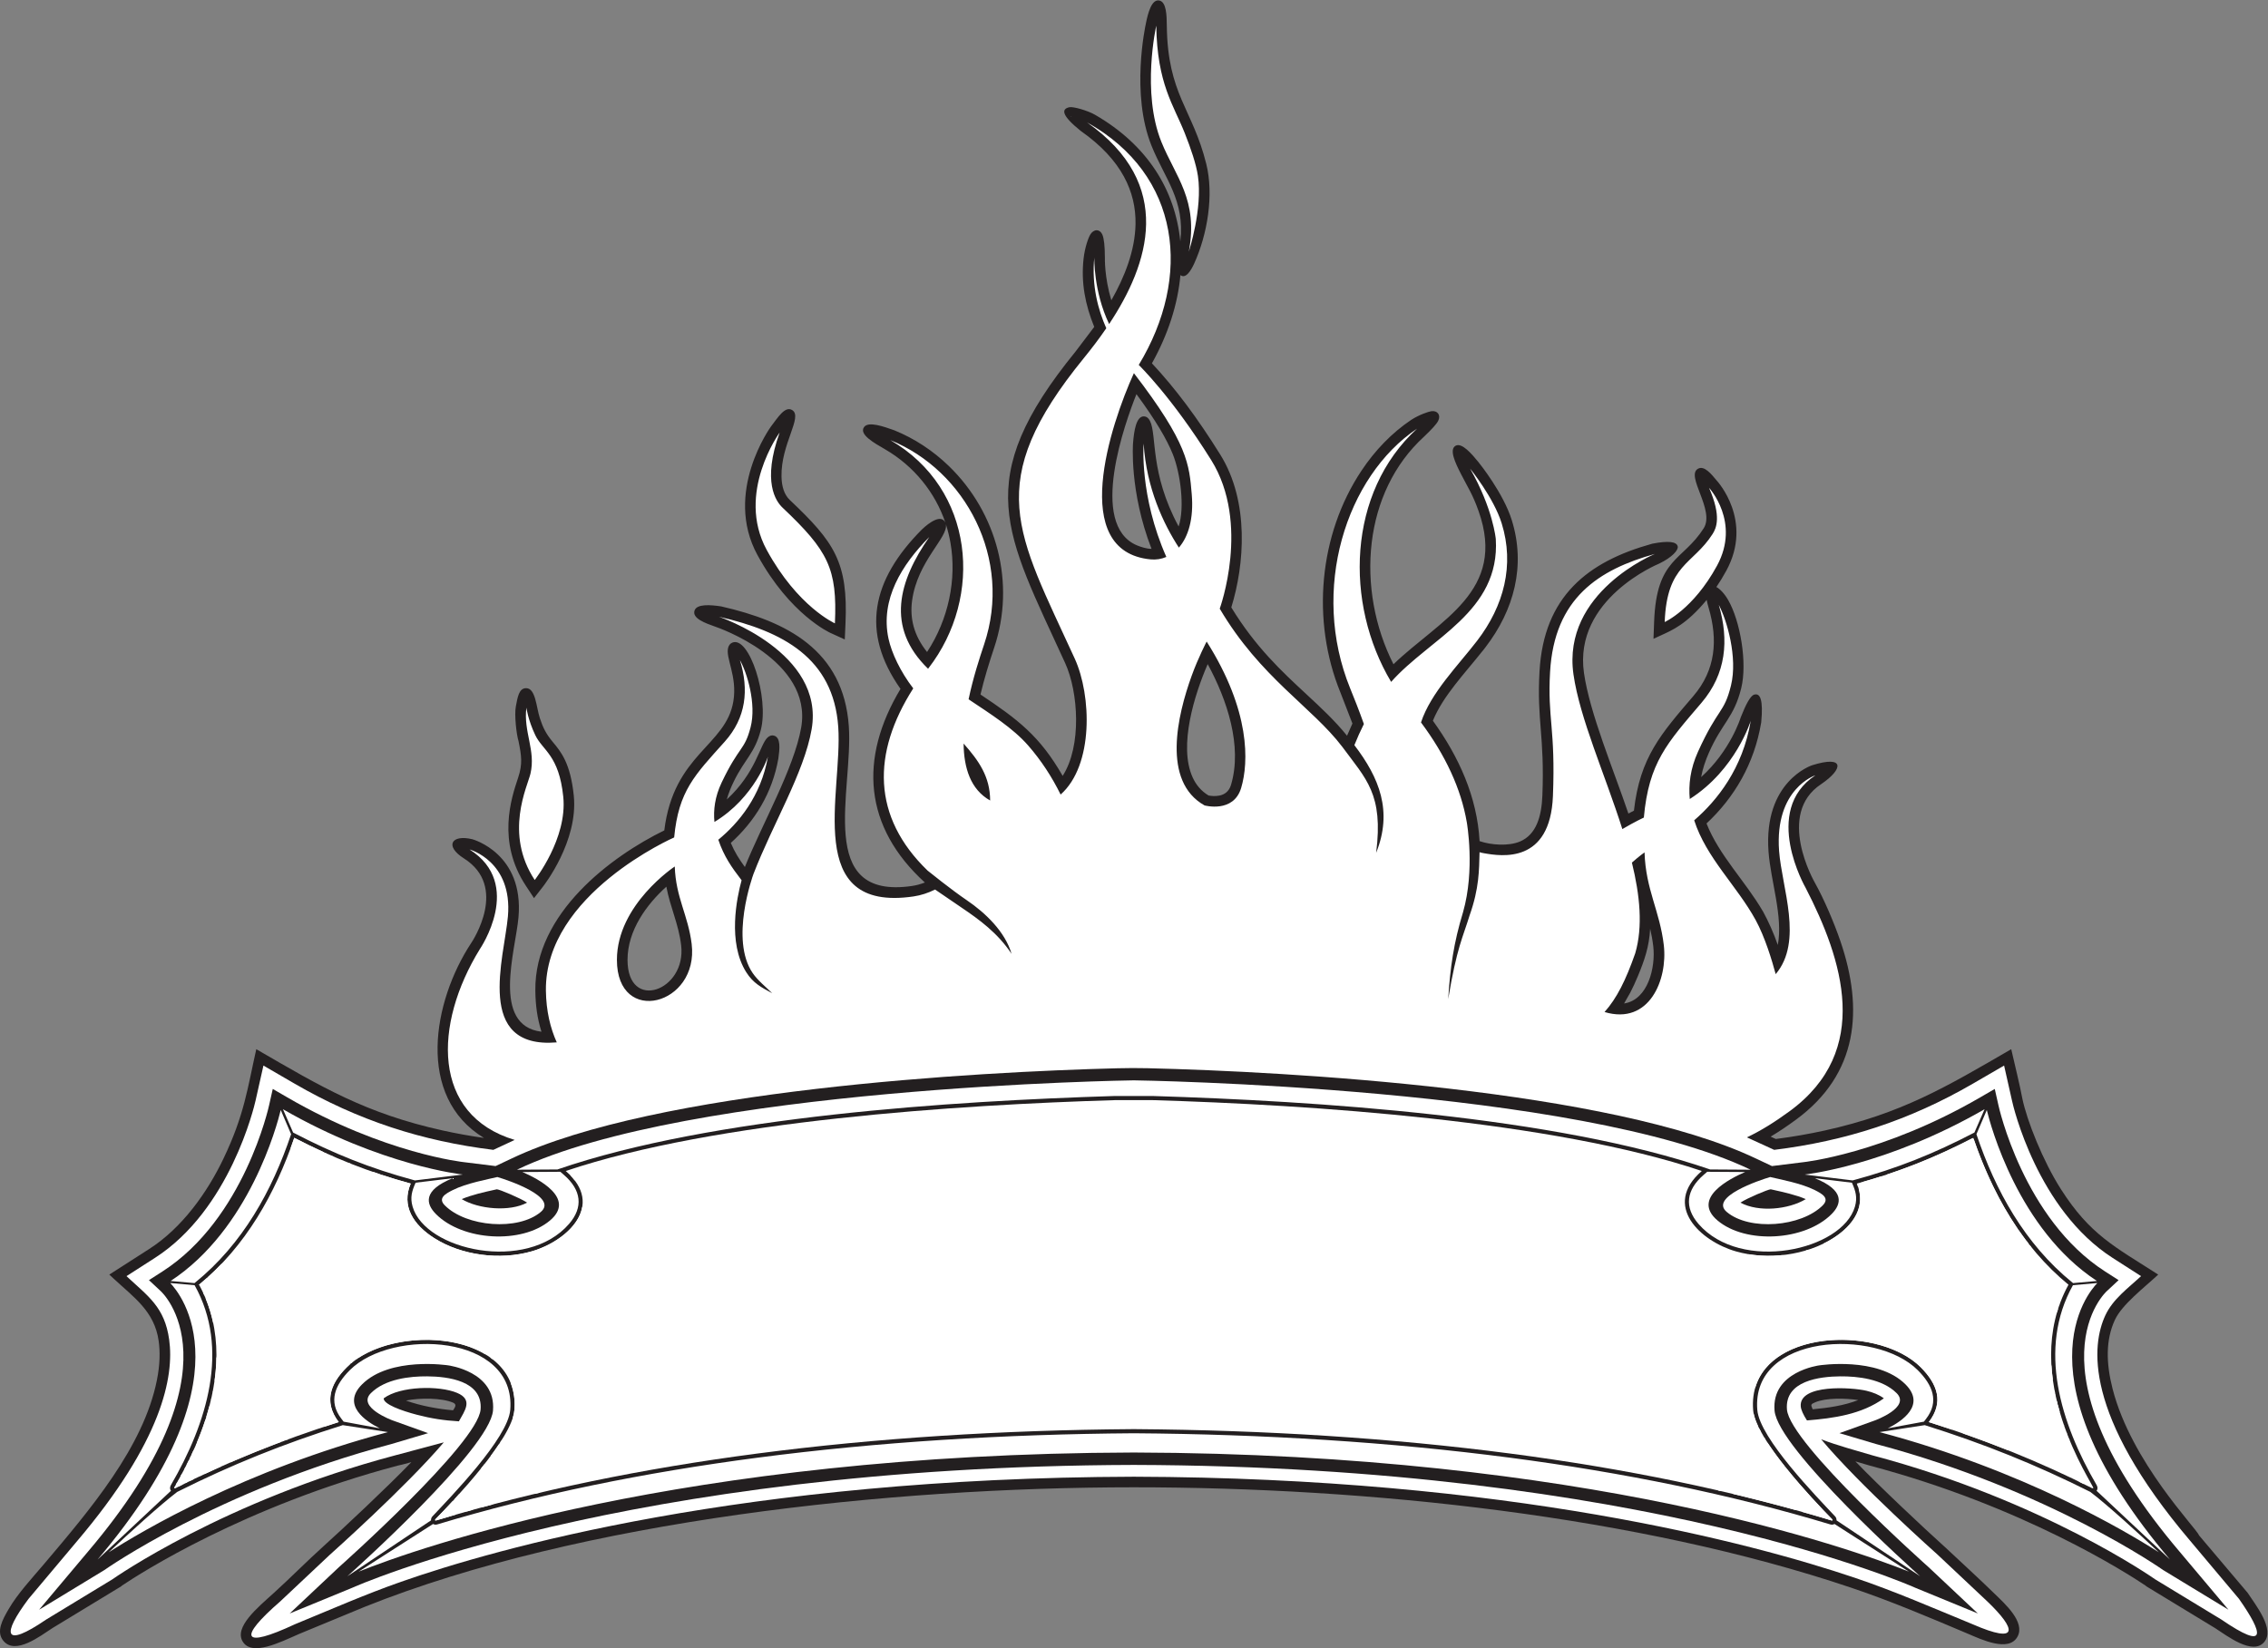
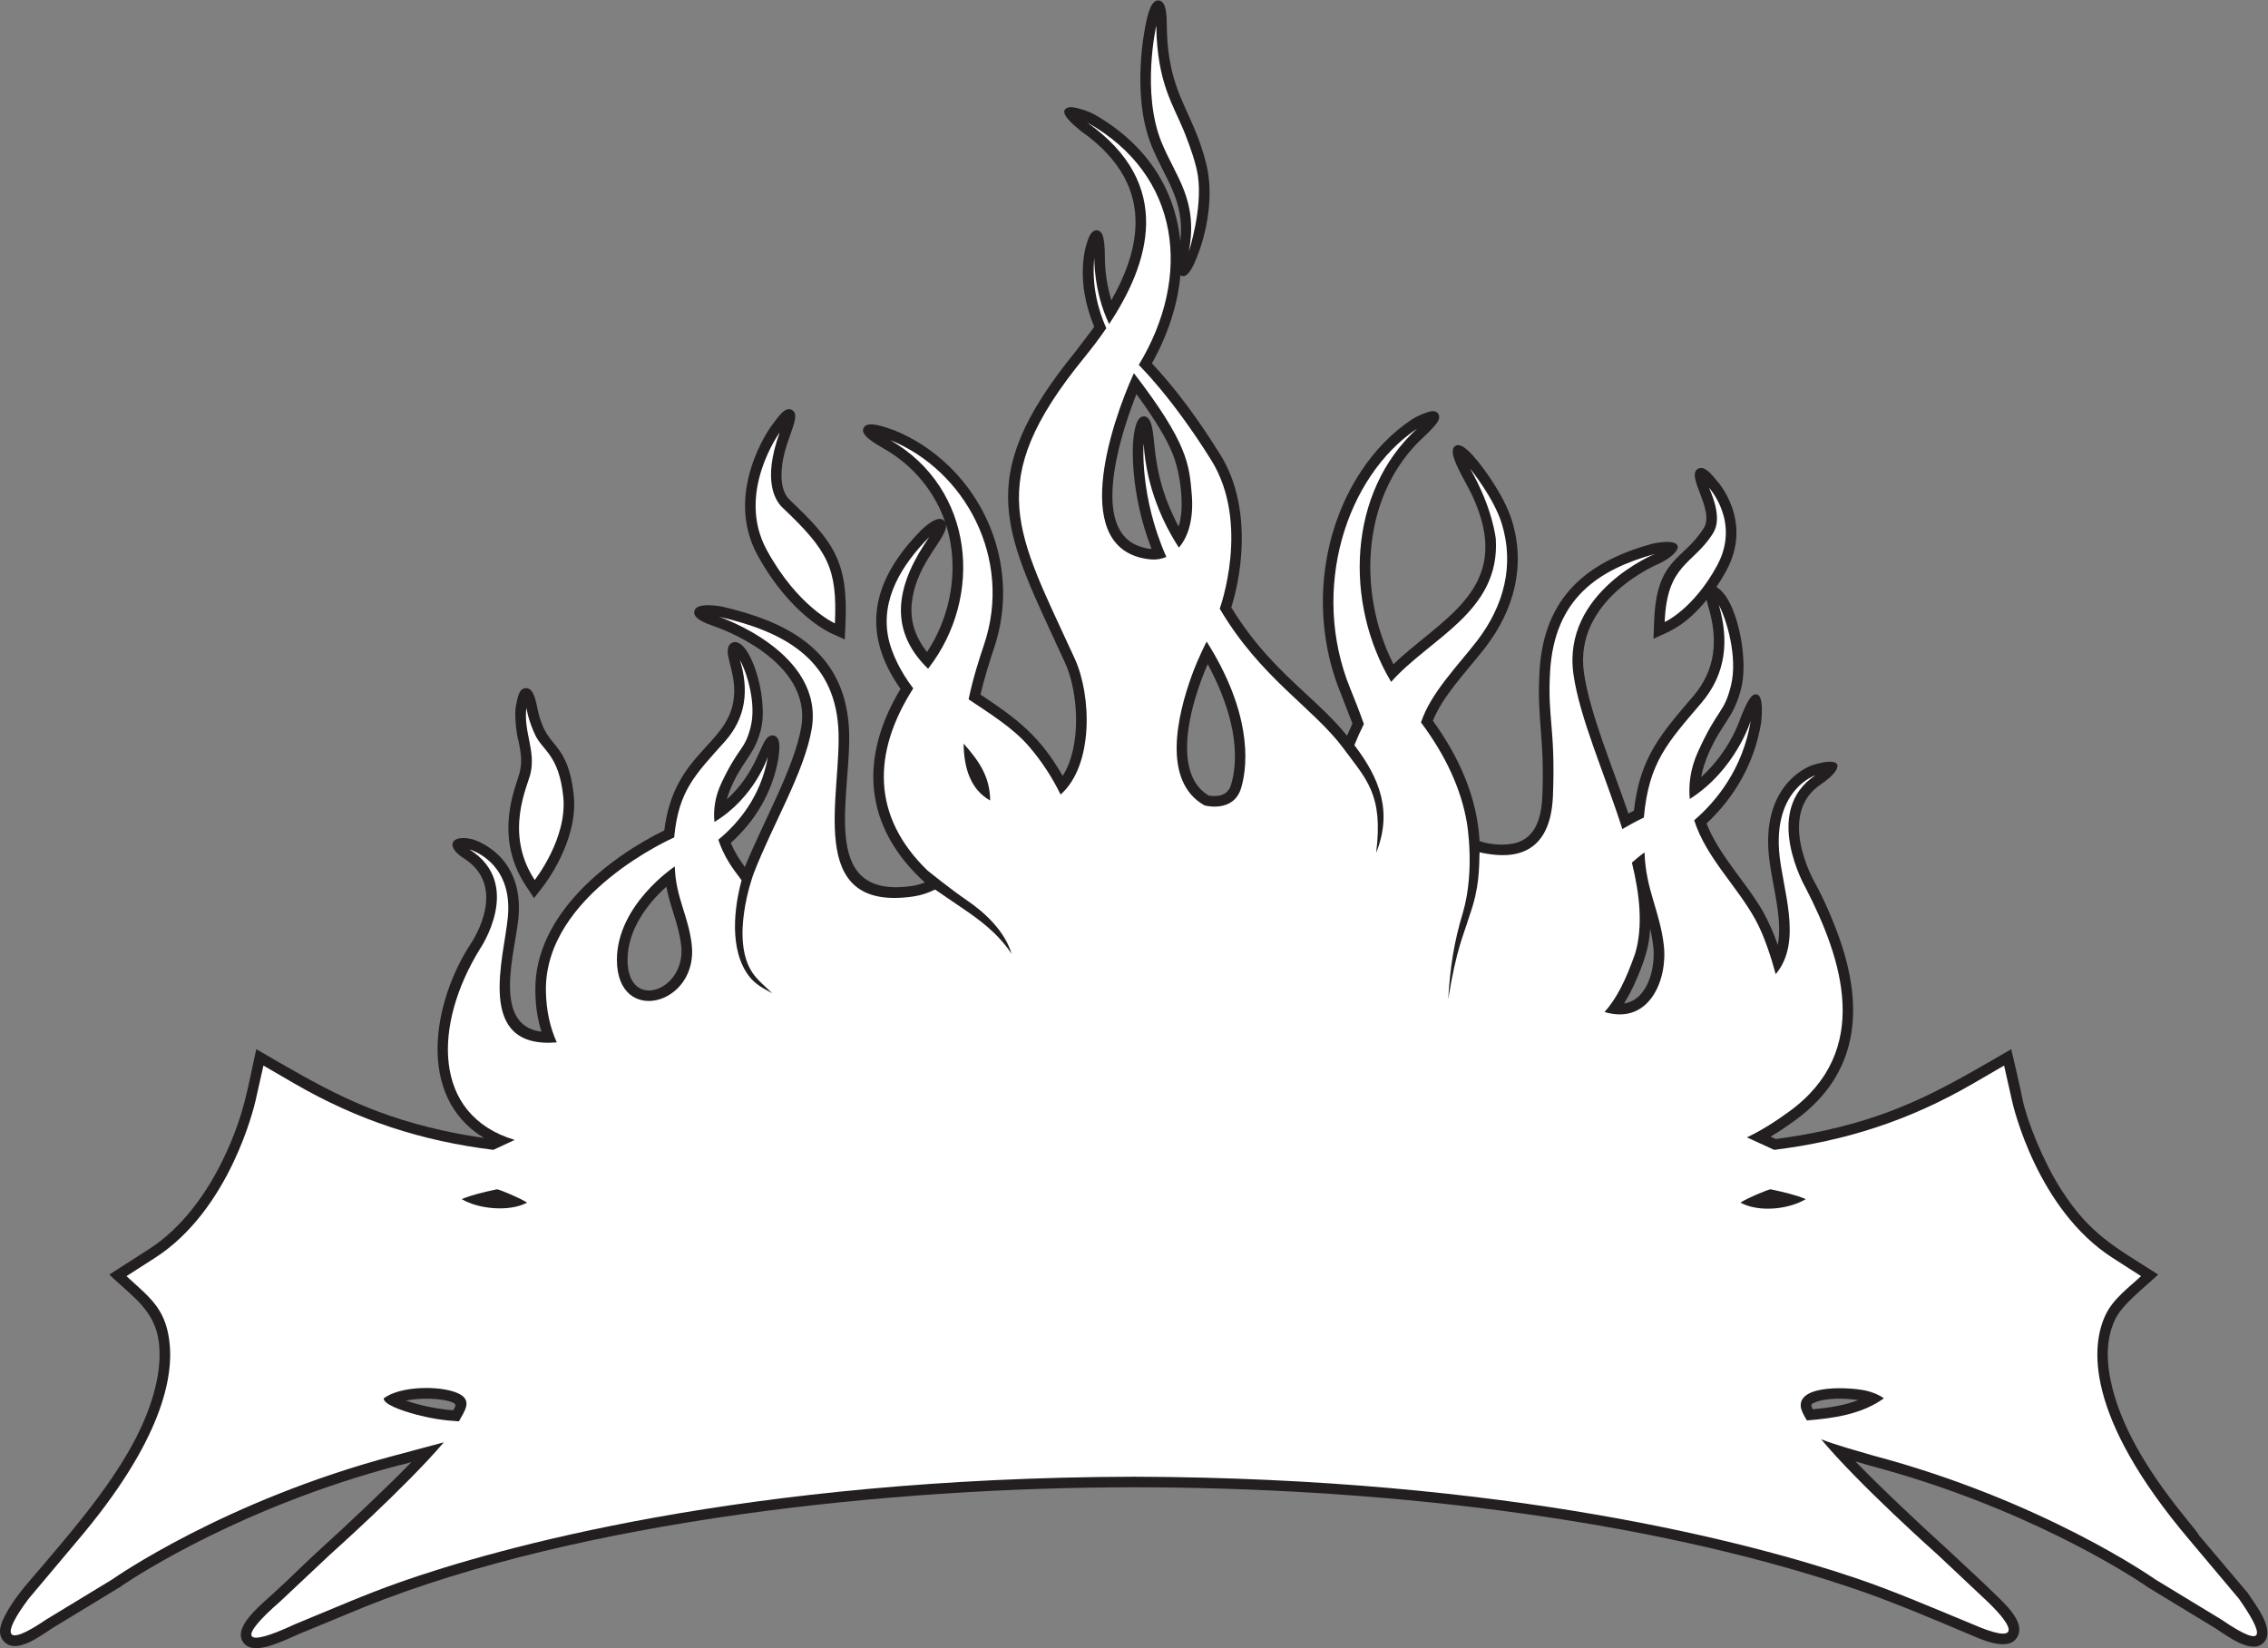
<svg xmlns="http://www.w3.org/2000/svg" viewBox="0 0 997.547 725.093" height="725.093" width="997.547" xml:space="preserve" id="svg2" version="1.1">
  <rect x="0" y="0" width="997.547" height="725.093" fill="#808080" stroke="none" />
  <defs id="defs6" />
  <g transform="matrix(1.333,0,0,-1.333,0,725.093)" id="g10">
    <g transform="scale(0.1)" id="g12">
      <path id="path14" style="fill:#231f20;fill-opacity:1;fill-rule:evenodd;stroke:none" d="m 3746.78,4700.57 c 0.84,52.47 -10.39,105.25 -38.48,156.58 -28.33,51.79 -73.94,102.34 -141.76,149.94 l -0.76,0.59 c -62.86,50.54 -64.86,71.98 -37.31,78 12.73,2.78 60.33,-10.86 84.74,-24.97 172.71,-99.8 264.31,-247.62 281.37,-417.8 15.69,135.55 -50.75,206.13 -94.89,315.35 -68.95,170.6 -20.9,393.78 -18.74,403.58 l -0.05,0.01 c 7.14,35.67 19.22,81.26 44.51,75.96 23.57,-4.95 24.21,-49.91 24.59,-82.53 2.68,-228.52 84.82,-273.96 130.16,-456.49 25.54,-102.84 3.93,-232.28 -39.69,-328.7 -11.13,-24.6 -28.38,-51.81 -45.55,-38.45 -8.79,-97.22 -41.06,-196.21 -94.01,-291.21 76.91,-82.2 149.07,-178.7 225.26,-300.84 97.31,-155.97 79.85,-365.28 36.62,-504.65 79.77,-130.86 166.92,-211.62 246.68,-285.53 l -0.02,-0.03 c 48.76,-45.18 94.82,-87.88 135.23,-137.99 l 17.78,40.33 -39.64,102.44 -0.03,-0.02 c -96.7,237.29 -70.99,521.09 69.51,732.03 44.97,67.53 100.43,124.94 164.01,167.6 26.26,17.09 57.16,27.27 66.13,28.61 20.67,3.08 32.54,-12.73 23.04,-31.59 -5.69,-11.32 -21.12,-27.84 -46.25,-51.84 -101.53,-92.7 -157.15,-217.66 -173.03,-349.24 -16.49,-136.59 9.71,-280.16 71.69,-402.38 153,147.07 374.56,240.31 280.99,505.03 -20.12,56.93 -35.17,77.45 -58.89,124.05 -17.59,34.53 -39.87,80.64 -16.43,92.38 20.55,10.3 52.83,-27.5 74.15,-53.65 5.7,-7.01 82.9,-103.41 110.58,-192.3 46.81,-150.36 7.43,-296.78 -86.92,-419.55 l -9.1,-11.84 -0.15,0.11 c -57.39,-72.71 -131.17,-148.96 -164.17,-230.64 85.52,-118.64 145.79,-250.65 154.08,-397.35 37.31,-13.02 95.65,-17.25 133.35,-1.28 54.21,22.93 71.15,83.47 73.83,151.56 7.8,198.15 -18.73,246.86 -9.42,410.01 7.06,123.68 46.6,214.17 111.41,281.41 64.43,66.82 153.39,110.04 259.94,139.71 l 1.17,0.3 c 52.92,10.21 79.94,6.75 83.49,-9.06 2.7,-11.99 -17.96,-35.77 -61.04,-56.67 l -1,-0.47 c -2.65,-1.09 -282.22,-116.28 -247.33,-360.35 19.03,-133.25 97.93,-319.98 146.63,-464.2 l 18.25,9.59 c 19.9,176.67 89.67,253.68 196.32,378.58 73.46,86.05 81.22,184.82 50.33,290.38 h -0.03 c -3.03,10.12 -5.16,18.97 -6.52,26.61 -67.07,-81.04 -113.26,-99.78 -153.5,-118.23 l -22.05,-10.11 2.1,56.54 c 7.85,211.57 93.85,198.85 163.46,308 38.29,60.04 -61.4,173.91 -18.24,196.92 20.45,10.9 43.43,-17.58 61.78,-39.79 v 0 c 1.46,-1.57 121.17,-131.88 31.02,-297.27 -10.65,-19.54 -21.62,-37.35 -32.66,-53.55 11.02,-5.64 26.25,-20.86 38.86,-42.76 40.37,-70.1 63.66,-207.98 43.23,-290.87 -24.04,-97.51 -62.95,-113.98 -106.6,-212.97 -11.61,-26.31 -20.77,-53.39 -25.7,-80.69 96.44,86.93 129.87,194.7 130.32,196.17 l 0.37,1.06 -0.01,0.01 c 16.31,41.46 31.44,70.6 43.76,74.7 20.88,6.92 30.76,-17.94 23.81,-90.78 l -0.12,-1.05 c -11.33,-67.94 -33.44,-129.68 -64.04,-185.05 -30.92,-55.93 -70.47,-105.35 -116.32,-148.08 41.18,-105.2 128.71,-191.36 185.47,-289.21 l 0.19,0.1 c 19.1,-34.87 35.99,-73.15 49.48,-111.92 17.91,93.35 -23.46,211.35 -30.58,307.88 -17.12,231.88 141.65,284.5 143.38,285.07 l 0.25,0.08 -0.01,0.04 c 108.83,34.15 103.95,-12.27 30.08,-62.25 -150.25,-99.1 -22.72,-321.85 -21.1,-324.69 l -0.03,-0.01 c 30.42,-54.27 63.83,-132.64 84.69,-193.73 76.53,-224.09 59.57,-438.29 -147.47,-589.58 -27.85,-20.34 -53.93,-38.14 -82.79,-55.36 l 17.04,-7.81 c 55.04,7.1 108.76,16.36 161.47,28.02 254.11,56.21 399.58,143.12 615.35,268.36 10.61,-47.11 28.43,-118.15 36.57,-162.56 h -0.01 c 15.12,-72.97 67.8,-206.25 127.57,-299.78 96.17,-150.49 176.67,-189.02 320.87,-281.56 -46.17,-43.03 -119.31,-98.55 -142.95,-149.42 -30.69,-66.05 -29.33,-142.966 -7.67,-227.513 62.25,-242.981 276.87,-459.906 285.65,-484.145 l 160.02,-189.179 c 25.25,-38.907 91.99,-121.153 53.71,-163.563 -38.61,-42.793 -121.88,21.785 -160.86,46.941 L 7093.39,197.246 v -0.012 l -2.3,1.407 v -0.008 l -10.43,6.355 0.32,0.559 c -62.05,41.766 -405.17,262.676 -910.82,396.824 l -48.13,14.16 c 78.36,-81.707 226.8,-220.926 289.94,-277.734 2.99,-2.684 4.81,-4.317 5.74,-5.203 v 0 c 52.58,-49.465 113.03,-104.367 163.75,-154.063 31.77,-31.144 102.1,-92.765 75.57,-141.398 -28.83,-52.852 -120.12,-8.922 -162.51,9.004 C 6364.04,102.313 6240.53,154.949 6108.05,199.59 5406.21,436.121 4517.48,530.957 3740.98,530.957 c -804.71,0 -1825.41,-108.945 -2538.1,-394.746 L 986.914,46.914 C 923.105,18.965 831.566,-27.551 801.047,21.426 c -29.625,47.527 48.988,112.461 99.945,158.523 55.516,50.196 111.078,106.699 166.868,156.926 63.1,56.805 212.14,196.551 289.59,277.109 -19.65,-5.41 -38.72,-10.48 -46.19,-11.757 C 805.906,468.066 463.027,247.305 400.98,205.547 l 0.325,-0.559 -10.438,-6.355 -0.004,0.008 -2.293,-1.407 v 0.012 L 172.766,66.102 C 133.473,40.781 50.852,-23.926 11.07,24.316 -13.848,54.543 8.297,94.258 28.586,129.051 c 30.086,51.613 76.508,101.183 116.016,147.832 151.527,178.937 328.75,386.039 373.113,607.621 10.398,51.961 10.699,94.734 5.875,129.266 -13.75,98.4 -82.688,144.42 -148.824,206.07 l -14.102,13.15 131.719,84.52 c 109.512,70.27 191.976,187.49 244.824,297.89 69.481,145.15 79.481,232.8 108.441,361.49 215.782,-125.24 361.172,-212.12 615.272,-268.35 44.51,-9.85 89.75,-17.99 135.9,-24.56 -225.3,136.75 -168.49,450.77 -42.41,642.76 l 0.37,0.55 0.02,-0.02 c 5.48,8.18 122.86,186.35 -24.03,279.24 -64.98,41.3 -40.72,79.9 27.69,63.29 l 0.36,-0.12 c 1.73,-0.48 170.54,-47.21 151.98,-257.61 -9.64,-109.34 -90.3,-357.27 75.77,-377.55 -13.96,44.91 -19.56,87.09 -20.18,135.57 -3.23,256.23 252.42,444.15 425.51,528.91 31.19,253.48 203.93,278.27 228,426.68 13.38,82.47 -26.78,142.55 -17.24,176.53 2.27,8.13 6.9,13.63 13.5,16.42 56.11,23.68 121.98,-180.95 94.19,-288.17 -19.92,-76.91 -52.14,-94.62 -88.97,-169.73 -9.37,-19.11 -17.7,-39.44 -23.22,-59.69 96.49,88.7 109.12,180.71 134.3,204.31 6.6,6.19 13.67,8.4 20.93,6.52 v -0.01 c 23.59,-6.12 19.21,-43.95 14.91,-75.58 -10.01,-57.12 -29.57,-108.99 -56.4,-155.44 -26.94,-46.66 -61.22,-87.77 -100.53,-123.18 12.36,-29.7 27.73,-53.99 46.39,-79.51 55.95,140.13 162.38,325.67 185.83,460.3 38.91,223.52 -278.9,331.3 -282.59,332.55 l -0.21,0.09 v -0.01 c -34.13,12.09 -77.28,27.49 -69.2,53.2 7.26,23.09 53.34,19.1 87.05,14.1 l 1.41,-0.23 c 108.44,-24.79 208.54,-60.67 284.16,-121.52 76.7,-61.73 127.83,-148.47 136.56,-274.13 14.77,-212.57 -111.95,-573.68 208.27,-526.93 14.47,2.11 28.91,6.08 42.6,11.42 -200.98,182.99 -218.73,408.45 -80.33,638.99 -66.52,94.28 -89.8,183.7 -76.7,270.18 13.4,88.41 64.83,172.88 146.92,255.67 24.1,22.99 64.01,52.17 77.79,22.82 -33.07,98.64 -103.34,186.74 -199.14,242.18 l 0.01,0.03 c -36.94,21.24 -86.52,49.21 -69.09,73.27 14.54,20.08 66.22,1.12 99.7,-10.68 67.24,-27.27 128.23,-67.8 180.1,-118.03 159.11,-154.1 220.94,-386.93 149.28,-599.98 -15.82,-46.99 -33.34,-104 -45.01,-154 123.63,-82.31 195.99,-137.28 271.2,-268.58 63.34,98.69 51.97,276.48 8.23,372.27 -197.08,431.56 -313.74,601.07 34.74,1028.84 l -0.02,0.01 61.16,80.73 c -29.46,72.72 -44.11,145.34 -35.09,225.6 4,35.65 15.11,67.16 21.95,78.89 10.7,18.32 31.48,20.4 40.37,-1.06 4.76,-11.5 7.88,-35.54 7.92,-74.75 h 0.05 c 0,-1.52 -1.83,-64.2 21.25,-140.94 43.68,76.81 78.43,164.07 79.85,252.12 z M 3536,5054.39 c -0.58,0.65 -1.14,1.28 -1.64,1.88 -1.75,-0.47 -0.95,-0.99 1.64,-1.88 z M 3121,3709.52 c 8.83,-43.23 -93.92,-121.26 -111.5,-252.46 -7.64,-57.01 5.09,-114.02 49.46,-169.33 70.85,107.75 98.28,239.98 77.2,360.36 -3.64,20.82 -8.7,41.35 -15.16,61.43 z M 5979.63,791.863 c 0.48,-1.054 1.03,-2.207 1.64,-3.457 51.29,4.766 102.25,11.973 150.25,30.383 -41.92,6.512 -106.39,8.008 -142.56,-7.492 l 0.02,-0.02 c -12.98,-5.566 -14.86,-7.117 -9.35,-19.414 z m -4640.09,25.332 c 47.63,-17.343 106.85,-27.968 155.42,-32.168 5.33,8.86 14.45,19.231 -0.25,25.411 -37.49,15.781 -109.39,16.273 -155.17,6.757 z m 4039.82,1346.675 -20.56,-36.14 c 79.45,12.16 104.27,120.03 96.36,188.31 -2.39,20.61 -6.01,39.84 -10.34,58.35 -3.3,-59.52 -18.77,-104.11 -40.43,-156.28 -8.13,-19.57 -16.41,-37.58 -25.03,-54.24 z M 2499.21,3607.9 c -112.64,206.67 43.37,422.28 44.92,424.42 22.6,29.32 46.23,68.64 70.07,53.61 35.43,-22.34 -37.75,-111.1 -35.58,-219.43 0.64,-32.16 8.77,-59.39 27.45,-77.07 146.41,-138.61 192.84,-204.65 183.65,-408.64 l -2.32,-51.66 -46.92,21.39 v -0.01 c -1.19,0.54 -133.49,59.62 -241.27,257.39 z m -605.95,-794.35 c 15.37,-150.42 -99.1,-296.83 -101.38,-299.75 v -0.01 l -29.86,-38.36 -26.8,40.68 c -96.33,146.28 -48.2,289.14 -25.75,356.24 15.62,46.68 10.98,73.42 1.48,121.11 h 0.02 c -6.76,21.04 -14.39,86.78 -8.82,115.04 5.63,28.54 9.51,60.33 34.3,59.86 31.07,-0.61 32.96,-62.48 44.82,-98.89 10.21,-31.39 20.37,-51.89 42.73,-78.69 26.9,-32.25 58.3,-69.87 69.26,-177.23 z m 305.42,-300.37 c -64.39,-58.07 -128.1,-143.84 -128.1,-241.54 0,-172.9 195.26,-102.15 176.9,48.46 -8.71,71.49 -35.78,123.7 -48.8,193.08 z M 3984.9,3247.7 c -43.09,-99.32 -96.99,-269.21 -49.77,-373.63 10.98,-24.29 27.87,-44.96 52.42,-59.84 7.08,-1.38 21.77,-3.39 36.72,-0.21 15.17,3.23 30.8,12.44 37.58,35.18 38.04,127.75 -12.89,280.88 -76.95,398.5 z m -95.9,454.32 c 20.93,62.31 6.04,176.05 -19.43,239.04 -19.49,48.21 -54.52,108.9 -119.76,197.69 -36.12,-90.69 -159.97,-430.83 1.72,-499.08 11.08,-4.67 32.66,-11.95 48.02,-11.42 -73.94,191.2 -61.03,348.41 -60.91,349.95 l 0.04,-0.01 c 3.04,38.2 10.14,88.49 36.31,87.21 8.04,-0.39 14.54,-5.32 19.27,-14.6 23.85,-46.88 -1.37,-170.46 94.74,-348.78 v 0" />
      <path id="path16" style="fill:#ffffff;fill-opacity:1;fill-rule:evenodd;stroke:none" d="m 3586.64,5035.67 c 291.79,-204.85 203.88,-468.35 73.01,-665.55 -52.02,108.99 -48.89,219.74 -48.89,219.74 -9.38,-93.24 13.01,-174 39.53,-233.61 -24.03,-35.14 -49.2,-68.02 -73.54,-97.87 -337.7,-414.34 -221.07,-575.33 -30.43,-992.75 55.13,-120.71 62.84,-351.45 -46.72,-448.34 -28.66,58.24 -64.37,113.03 -107.28,162.11 -50.18,57.4 -124.21,103.93 -196.38,152.21 14.69,70.38 36.1,136.16 51.15,180.9 95.11,282.67 -61.92,574.15 -309.41,674.54 277.68,-160.74 308.41,-516.83 125.99,-752.75 l -1.4,-1.84 c -141.23,136.97 -96.67,290.2 4.01,434.76 -90.37,-91.15 -162.37,-205.89 -134.62,-335.33 10.04,-46.81 39.6,-109.76 81.7,-164.21 -136.64,-213.79 -136.23,-423.96 47.23,-601.27 3.96,-3.21 79.2,-63.86 129.57,-97.98 61.23,-41.5 126.23,-103.7 147.64,-176.87 -46.08,69.4 -107,113.26 -164.4,152.14 -29.27,19.84 -63.38,43.18 -88.04,60.1 -22.71,-11.33 -46.66,-19.22 -71.32,-22.82 -366.9,-53.61 -233.09,342.89 -248.13,559.2 -15.86,228.07 -183.45,315.86 -393.65,363.93 0,0 350.01,-117.47 305.78,-371.54 -25.07,-143.96 -128.35,-312.64 -191.73,-477.06 -3.03,-8.31 -78.2,-216.8 -2.88,-327.21 16.84,-24.7 43.34,-45.66 64.58,-66.72 -36.12,19.36 -62.8,33.17 -85.63,69.25 -62.21,98.23 -31.24,245.88 -15.44,303.66 -32.87,42.74 -58.33,78.92 -76.77,133.7 66.01,54.29 140.6,142.51 163.68,274.11 0,0 -43.55,-135.16 -176.49,-215.44 -3.84,38.92 1.27,82.94 23.79,130.15 58.27,122.11 75.35,104.67 95.44,182.2 20.09,77.53 -12.06,181.23 -35.16,221.93 30.16,-97.96 20.67,-190.33 -50.23,-269.42 -99.06,-110.49 -152.07,-162.05 -166.74,-315.95 0,0 -427.23,-187.17 -423.2,-505.27 0.86,-67.75 14.69,-124.19 35.89,-171.14 -272.35,-22.82 -173.18,280.03 -161.21,415.72 16.07,182.21 -126.58,220.97 -126.58,220.97 180.83,-114.36 34.16,-328.55 34.16,-328.55 -153.54,-249.11 -159.39,-547.83 114.77,-630.09 l -70.43,-32.79 c -234.52,29.05 -445.16,96.29 -656.704,219.05 l -101.902,59.15 -26.109,-116.07 c -4.059,-17.96 -83.954,-359.54 -331.895,-518.64 l -93.883,-60.24 C 489.004,1161.12 543.176,1125.91 558.176,1018.55 575.238,896.473 534.785,683.73 254.934,353.992 L 94.184,162.762 C 5.57,44.285 10.801,-2.141 152.539,94.59 L 370.766,227.195 c 4.117,2.903 368.922,259.524 932.144,408.946 l 161.52,43.175 C 1336.37,529.172 1090.82,310.664 1087.79,307.781 L 924.625,154.297 C 784.391,32.5 797.727,-3.039 973.168,78.984 1089.04,126.602 1205.04,177.668 1323.38,219.121 c 311.17,109.024 1128.51,343.152 2417.6,346.758 1237.91,-3.457 2040.77,-219.5 2378.14,-333.203 132.21,-44.551 260.72,-100.703 389.67,-153.692 155.54,-67.793 144.23,-16.152 48.55,75.313 l -163.55,153.867 c -3.2,2.852 -259.41,231.024 -384.67,381.16 55.49,-21.121 113.04,-36.297 169.92,-53.183 563.23,-149.422 928.03,-406.043 932.15,-408.946 L 7329.43,94.59 c 154.05,-105.254 138.43,-46.504 58.34,68.172 l -160.74,191.23 c -355.49,418.86 -324.69,648.918 -280.4,744.208 25.3,54.42 75.09,89.73 117.96,129.67 l -93.88,60.24 c -248.3,159.33 -328.3,501.02 -332.08,519.61 l -25.92,115.1 -101.91,-59.15 c -211.53,-122.76 -422.17,-190 -656.7,-219.05 l -90.04,41.24 c 45.21,21.35 91.01,49.78 140.53,85.98 273.93,200.18 175.02,501.59 53.12,737.84 0,0 -146.29,253.32 32.29,371.12 0,0 -134.89,-43.79 -119.7,-249.6 9.02,-122.04 80.63,-297.75 -11.23,-406.73 -12.19,45.39 -35.64,123.02 -66.25,178.89 -61.8,112.83 -163.02,205.1 -202.64,328.9 75.25,65.05 160.29,170.79 186.62,328.5 0,0 -49.66,-161.97 -201.23,-258.19 -4.37,46.65 1.45,99.41 27.13,155.98 66.42,146.35 85.89,125.45 108.8,218.36 22.91,92.92 -13.75,217.21 -40.08,265.99 34.07,-116.33 24.28,-227.28 -57.27,-322.9 -113.78,-133.41 -173.66,-197.21 -190.1,-378.66 0,0 -28.21,-13 -70.92,-38.01 -57.58,180.9 -140.63,365.88 -161.29,510.47 -38.86,271.85 268.6,397.55 268.6,397.55 -184.65,-51.42 -331.87,-145.36 -345.79,-389.41 -8.82,-154.5 18.25,-185.47 9.42,-409.46 -8.82,-224 -169.15,-199.25 -227.38,-188.89 -6.06,1.08 -8.76,1.57 -14.72,3.35 -1.7,-58.36 -0.7,-118.01 -33.01,-208.93 -21.88,-71.65 -41.9,-104.39 -70.5,-275.89 6.48,103.96 18.4,186.71 48.93,286.66 40.22,140.56 12.75,295.05 12.51,296.78 -19.1,111.67 -71.07,222.48 -151.17,329.75 32.12,97.78 122.87,188.44 185.02,269.3 88.59,115.28 124.06,250.09 81.18,387.84 -26.47,85.03 -104.12,180.44 -104.12,180.44 75.88,-132.74 84.71,-232.29 84.71,-232.29 14.9,-240.58 -218.01,-327.28 -345.33,-471.53 -154.51,258.74 -144.7,625.52 85.53,835.72 -234.71,-157.52 -353.4,-531.51 -220.52,-857.52 12.78,-31.38 28.96,-71.78 45.07,-117.17 -11.35,-22.64 -21.82,-45.92 -31.38,-69.75 82.63,-108.09 126.97,-218.26 71.84,-355.39 24.56,194.97 -33.37,243.16 -111.78,349.97 -100.16,131.59 -270.34,228.51 -404.31,455.82 0,0 102.47,281.05 -28.12,490.39 -130.6,209.34 -239.1,314 -239.1,314 176.06,290.82 139.92,627.2 -170.78,800.53 z M 5962.22,751.648 c -12.16,19.016 -19.53,34.883 -20.48,46.329 -6.13,74.367 168.71,63.07 216.55,51.601 21.26,-5.086 41.61,-12.988 57.65,-25.035 -73.56,-53.164 -166.42,-65.852 -253.72,-72.895 z m -4586.75,18.743 c -51.29,13.386 -110.61,34.941 -109.45,54.152 54.21,40.73 183.05,42.926 242.22,18.023 53.81,-22.636 25,-59.238 5.98,-93.914 -49.08,2.813 -91.04,9.286 -138.75,21.739 z m 4582.94,711.649 c -31.78,13.82 -76.16,23.64 -106.43,30.34 l -9.38,2.08 c -9.27,-0.44 -77.44,-29.1 -99.87,-43.99 60.11,-32.64 158.18,-22.93 215.68,11.57 z m -4434.86,0 c 55.81,-33.49 158.7,-42.52 215.68,-11.57 -22.42,14.89 -90.6,43.55 -99.87,43.99 l -9.38,-2.08 c -30.27,-6.7 -74.65,-16.52 -106.43,-30.34 z m 4115.62,2347.5 c 0,0 104.76,-112.95 26.19,-257.11 -78.56,-144.16 -172.54,-185.77 -172.54,-185.77 7.11,191.77 92.94,188.52 157.99,290.5 12.33,19.31 29.95,57.86 -11.64,152.38 z M 5294.31,2099.48 c 40.2,45.14 70.07,104.57 101.29,193.93 25.74,88.13 15.45,191.23 -10.97,299.23 24.59,21.87 41.68,33.73 41.68,33.73 3.65,-122.3 50.46,-193.3 63.57,-306.37 13.17,-113.49 -47.63,-264.62 -195.57,-220.52 z M 3815.14,5354.73 c 0,0 -49.39,-219.32 16.95,-383.48 46.38,-114.74 122.98,-192.02 90.42,-362.46 0,0 46.2,141.5 30.13,250.04 -5.9,39.85 -23.46,90.95 -43.3,141 -37.09,93.54 -91.09,162.69 -94.2,354.9 z M 2572.52,4012.05 c 0,0 -145.15,-199.45 -42.68,-387.47 102.46,-188.02 225.02,-242.29 225.02,-242.29 8.14,180.74 -22.27,239.35 -172.79,381.85 -21.88,20.72 -68.09,85.39 -9.55,247.91 z m -808.18,-1476.8 c 0,0 108.26,137.13 94.2,274.75 -14.06,137.62 -68.08,152.64 -92.19,203.04 -24.12,50.4 -29.53,91 -29.53,91 -10.08,-80.22 31.56,-141.09 13.46,-217.96 -10.05,-42.64 -87.4,-196.74 14.06,-350.83 z m 462.11,44.58 c 0,0 -190.88,-125.99 -190.88,-308.19 0,-220.36 271.34,-150.16 246.64,52.56 -11.51,94.35 -52.56,153.58 -55.76,255.63 z m 1040.63,217.81 c -64.5,36.09 -86.77,107.43 -87.61,187.91 50.05,-56.41 87.38,-109.21 87.61,-187.91 z m 714.38,524.56 c 0,0 -27.79,-53.02 -49.57,-113.28 -47.01,-130.06 -98.88,-348.03 42.54,-427.51 0,0 95.8,-26.5 120.9,57.81 25.12,84.32 30.78,254.26 -113.87,482.98 z m -91.67,310.09 c -50.76,78.23 -106.74,195.82 -116.28,343.12 0,0 -14.49,-172.26 74.93,-373.93 -16.39,-7.09 -34.08,-9.81 -52.06,-8.08 -271.15,26.17 -132.6,443.98 -55.02,614.61 178.82,-232.6 182.56,-302.4 190.87,-399.29 7,-81.68 -11.53,-140.91 -42.44,-176.43 v 0" />
-       <path id="path18" style="fill:#231f20;fill-opacity:1;fill-rule:evenodd;stroke:none" d="m 535.879,1243.16 c 270.113,173.32 351.641,546.91 351.879,547.99 l 12.285,54.52 48.273,-28.01 c 320.864,-186.23 582.674,-213.65 583.434,-213.73 l 103.48,-12.82 52.35,24.7 c 477.61,227.13 1532.83,286.38 1999.36,298.08 33.78,0.84 66.15,1.01 99.87,0.2 463.61,-11.16 1527.76,-70.11 2007.57,-298.28 l 52.36,-24.7 103.47,12.82 c 0.76,0.08 262.56,27.5 583.43,213.73 l 48.27,28.01 12.29,-54.52 c 0.24,-1.08 81.77,-374.67 351.89,-547.99 l 44.47,-28.53 -38.69,-36.04 c -0.78,-0.73 -279.14,-248.512 240.36,-860.621 l 160.75,-191.055 -215.52,130.984 c -1.08,0.754 -373.14,263.547 -946.82,415.743 l -121.23,35.996 117.54,42.226 c 0.34,0.117 117.91,43.137 71.29,89.746 -47.26,47.278 -129.17,55.957 -186.05,55.52 -67.24,-0.52 -183.82,-14.191 -175.96,-109.484 9.31,-112.676 465.94,-519.004 467.25,-520.176 l 162.63,-152.949 -206.48,84.855 c -2.6,1.141 -889.94,400.711 -2578.65,405.43 C 2052.27,600.086 1164.93,200.516 1162.34,199.375 L 955.855,114.52 1118.48,267.469 c 1.32,1.172 457.94,407.5 467.25,520.176 7.86,95.293 -108.72,108.964 -175.95,109.484 -56.89,0.437 -138.8,-8.242 -186.07,-55.52 -46.62,-46.609 70.97,-89.629 71.3,-89.746 l 117.54,-42.226 -121.23,-35.996 C 717.648,521.445 345.586,258.652 344.504,257.898 L 128.984,126.914 289.73,317.969 c 519.508,612.109 241.149,859.891 240.368,860.621 l -38.692,36.04 44.473,28.53 z m 5478.431,218.31 c -70.98,-71.31 -241.97,-84.91 -316.71,-21.79 -58.19,49.13 108.12,105.03 143.28,115.31 31.29,-7.58 101.83,-20.3 146.95,-42.99 23.87,-12 50.4,-26.49 26.48,-50.53 z m -4546.66,0 c 70.98,-71.31 241.98,-84.91 316.71,-21.79 58.18,49.13 -108.12,105.03 -143.27,115.31 -31.29,-7.58 -101.84,-20.3 -146.96,-42.99 -23.87,-12 -50.4,-26.49 -26.48,-50.53 v 0" />
      <path id="path20" style="fill:#ffffff;fill-opacity:1;fill-rule:evenodd;stroke:none" d="m 3677.21,1808.69 c -513.52,-15.38 -1314.79,-66.87 -1810.45,-233.84 131.88,-114.24 3.88,-231.74 -112.15,-265.16 -105.66,-30.44 -232.52,-13.01 -321.55,43.47 -69.2,43.9 -109.47,106.22 -77.89,180.18 -137.44,37.7 -254.94,84.28 -384.225,151 C 908.496,1501.45 811.637,1326.8 656.813,1199.55 823.559,895.379 573.27,539.656 574.766,528.055 l 3.925,-0.059 c 86.247,43.438 173.704,83.156 264.414,119.797 87.895,35.508 178.795,68.113 274.575,98.418 -50.1,65.125 -29.13,125.098 26.89,181.125 148.25,148.234 574.52,122.864 552.65,-142.289 -7.81,-94.746 -197.06,-295.039 -260.44,-359.461 -0.01,0 -3.66,-5.547 2.07,-4.023 327.71,98.964 684,171.562 1059.51,220.722 394.34,51.621 809.86,77.363 1235.76,80.606 h 13.71 c 425.9,-3.243 841.44,-28.985 1235.78,-80.606 375.5,-49.16 731.79,-121.758 1059.5,-220.722 5.73,-1.524 2.08,4.023 2.08,4.023 -63.39,64.422 -252.64,264.715 -260.46,359.461 -21.86,265.153 404.41,290.523 552.65,142.289 56.03,-56.027 77,-116 26.91,-181.125 95.77,-30.305 186.67,-62.91 274.57,-98.418 90.71,-36.641 178.16,-76.359 264.41,-119.797 l 3.93,0.059 c 1.49,11.601 -248.8,367.324 -82.06,671.495 -154.82,127.25 -251.67,301.9 -314.12,484.79 -129.29,-66.72 -246.78,-113.3 -384.22,-151 31.57,-73.96 -8.7,-136.28 -77.89,-180.18 -89.05,-56.48 -215.89,-73.91 -321.55,-43.47 -116.03,33.42 -244.04,150.92 -112.15,265.16 -246.89,83.17 -569.37,137.62 -893.66,173.24 -329.6,36.19 -660.92,52.93 -916.79,60.6 h -127.55 v 0" />
      <path id="path22" style="fill:#ffffff;fill-opacity:1;fill-rule:evenodd;stroke:none" d="m 6920.31,1205.1 c -32.83,-33.75 -268.75,-312.764 239.65,-912.502 l -242.05,226.797 c 4,5.125 3.83,12.507 0.29,18.574 -119.57,205.078 -195.31,450.664 -78.32,660.011 l 80.43,7.12 z m -6358.665,0 c 32.839,-33.75 268.75,-312.764 -239.649,-912.502 l 242.059,226.797 c -3.996,5.125 -3.836,12.507 -0.289,18.574 119.574,205.078 195.3,450.664 78.316,660.011 l -80.437,7.12 z M 358.867,316.551 c 109.317,70.058 448.453,271.015 921.363,396.594 l -149.14,22.949 C 937.02,675.195 763.621,605.508 584.75,515.73 528.324,472.91 424.453,377.996 358.867,316.551 Z m 894.183,409.054 c -46.15,22.997 -126.98,76.512 -58.41,145.079 92.33,92.324 284.09,62.734 284.09,62.734 0,0 158.61,-20.117 147.95,-149.141 -10.45,-126.648 -463.69,-531.972 -480.37,-546.855 l 275.85,184.394 c -0.12,4.297 0.97,9.082 4.57,13.047 60.09,64.121 249.12,257.715 256.83,351.309 20.71,251.018 -389.79,270.978 -529.29,131.465 -48.79,-48.782 -71.88,-103.164 -27.78,-160.469 l 7.36,-9.57 119.2,-21.993 z M 1183.44,252.637 C 1369.41,327.004 2244,641.582 3740.98,645.762 5237.96,641.582 6112.55,327.004 6298.52,252.637 l -245.4,157.207 c -4.14,-2.141 -8.24,-2.981 -13.94,-1.406 -327.15,98.789 -682.7,171.257 -1057.34,220.3 -395.91,51.828 -813.19,77.539 -1240.86,80.547 -427.68,-3.008 -844.95,-28.719 -1240.86,-80.547 -374.64,-49.043 -730.19,-121.511 -1057.34,-220.3 -5.71,-1.575 -9.79,-0.735 -13.93,1.406 L 1183.44,252.637 Z m 5045.47,472.968 c 46.15,22.997 126.98,76.512 58.4,145.079 -92.32,92.324 -284.08,62.734 -284.08,62.734 0,0 -158.61,-20.117 -147.96,-149.141 10.46,-126.648 463.69,-531.972 480.39,-546.855 L 6059.8,421.816 c 0.12,4.297 -0.97,9.082 -4.57,13.047 -60.1,64.121 -249.12,257.715 -256.84,351.309 -20.69,251.018 389.8,270.978 529.31,131.465 48.78,-48.782 71.87,-103.164 27.77,-160.469 l -7.36,-9.57 -119.2,-21.993 z M 7123.1,316.551 c -109.32,70.058 -448.46,271.015 -921.37,396.594 l 149.14,22.949 c 194.07,-60.899 367.47,-130.586 546.34,-220.364 56.42,-42.82 160.29,-137.734 225.89,-199.179 v 0" />
      <path id="path24" style="fill:#ffffff;fill-opacity:1;fill-rule:evenodd;stroke:none" d="m 6555.62,1776.12 c 12,-49.5 103.47,-393.91 363.4,-564.26 l -78.79,-6.97 -2.04,1.65 c -157.62,127.87 -254.45,304.39 -316.78,489.72 l 34.21,79.86 z m -5629.28,0 c -12,-49.5 -103.473,-393.91 -363.402,-564.26 l 78.792,-6.97 2.032,1.65 c 157.633,127.87 254.457,304.39 316.797,489.72 l -34.219,79.86 z m 40.848,-74.39 c 135.312,-70.45 255.062,-118.3 399.182,-157.26 l 2.71,-0.73 158.18,19.39 c 0,0 -267.85,28.1 -593.631,215.65 l 33.559,-77.05 z m 404.162,-165.51 c -12.12,-27.29 -18.71,-48.45 -9.89,-79.03 41.64,-144.51 376.13,-218.6 516.17,-56.97 47.8,55.16 40.54,112.01 -16.85,161.73 l -11.9,10.32 -125.15,-0.8 c 49.93,-21.36 178.16,-86.37 91.16,-159.85 -93.26,-78.75 -288.01,-67.75 -376.3,20.95 -33.32,33.47 -44.5,78.18 55.08,118.51 l -122.32,-14.86 z m 468.66,43.74 -0.19,0.17 c 511.23,175.67 1304.95,225.72 1836.98,242.21 h 128.36 c 532.02,-16.49 1325.75,-66.54 1836.98,-242.21 l -0.19,-0.17 134.27,-0.86 c -284.92,136.39 -788.23,210.05 -1223.04,249.65 -441.4,40.2 -812.2,45.31 -812.2,45.31 0,0 -370.8,-5.11 -812.21,-45.31 -434.8,-39.6 -938.11,-113.26 -1223.03,-249.65 l 134.27,0.86 z m 4270.61,-43.74 c 12.11,-27.29 18.7,-48.45 9.89,-79.03 -41.65,-144.51 -376.15,-218.6 -516.19,-56.97 -47.79,55.16 -40.53,112.01 16.86,161.73 l 11.91,10.32 125.14,-0.8 c -49.93,-21.36 -178.16,-86.37 -91.16,-159.85 93.26,-78.75 288.01,-67.75 376.31,20.95 33.32,33.47 44.48,78.18 -55.1,118.51 l 122.34,-14.86 z m 404.15,165.51 c -135.31,-70.45 -255.05,-118.3 -399.18,-157.26 l -2.71,-0.73 -158.17,19.39 c 0,0 267.84,28.1 593.62,215.65 l -33.56,-77.05 v 0" />
      <path id="path26" style="fill:#ffffff;fill-opacity:1;fill-rule:evenodd;stroke:none" d="m 1653.54,684.063 c -1.13,-1.766 -2.27,-3.547 -3.43,-5.325 12.3,-1.562 24.5,-1.621 34.82,3 -8.57,2.508 -21.95,4.551 -31.39,2.325 z m -960.36,83.261 c 12.359,7.344 29.793,-9.25 40.394,-14.816 -14.019,-9.188 -26.121,12.668 -40.394,14.816 v 0 z m 170.84,136.934 c 7.878,0.808 9.41,-3.723 16.773,-3.332 -6.563,-14.969 -35.984,-9.461 -35.738,3.058 0.183,9.149 26.793,16.582 18.965,0.274 v 0 z m 41.25,216.222 c 19.062,6.16 13.894,1.62 34.492,4.63 5.215,-14.56 -27.653,-15.64 -34.492,-4.63 v 0 z m -1.915,-221.476 c 10.532,10.047 34.997,4.305 47.5,1.609 -14.664,-2.187 -34.367,-10.117 -47.5,-1.621 v 0.012 z m 85.668,248.406 c 2.848,5.88 -5.957,1.95 -3.121,7.84 7.961,1.63 6.77,-2.33 10.961,-4.72 -8.019,4.57 8.597,-0.02 5.497,-2.37 0.58,0.44 -28.297,-11.07 -30.422,-1.18 -2.204,10.27 9.324,5.48 17.085,0.43 v 0 z M 1001,822.441 c -0.82,1.954 7.31,13.946 3.01,13.008 22.44,4.949 6.58,-35.918 -3.01,-13.008 v 0 z m 175.68,613.929 c 22.49,10.49 48.8,5.13 76.68,10.47 -24.06,-9.52 -52.07,-10.06 -76.68,-10.48 v 0.01 z M 648.809,625.242 c 3.75,1.367 11.683,6.789 13.164,-1.121 -2.305,2.664 -5.582,1.641 -7.692,-1.23 11.809,2.304 25.114,-1.805 28.371,-0.547 -11.261,8.984 -21.418,9.617 -30.996,14.035 8.426,-3.871 -3.273,-4.816 -2.847,-11.137 v 0 z m 124.472,569.048 c 3.551,3.14 3.887,-13.18 -0.801,-9.4 9.18,-7.38 31.106,15.72 26.653,1.5 10.07,6.79 44.015,-1.07 32.937,8.55 1.153,0.01 2.25,0.1 2.035,1.73 -10.304,-1.62 -42.933,2.22 -46.093,-7.42 -2.188,0.48 -5.371,0.13 -5.489,2.36 7.422,-0.96 -0.351,2.94 4.247,5.31 -4.797,-2.27 -11.868,-1.2 -13.489,-2.63 v 0 z m 33.5,-161.99 c 1.035,14.54 22.782,-9.68 15.532,4.34 6.433,-1.26 14.07,-3.59 9.718,2.96 -0.793,-2.76 -9.847,2.01 -10.961,4.72 7.313,0.71 22.832,-9.1 30.246,-0.69 -24.171,4.01 -35.918,4.19 -60.82,-2.37 6.848,-1.79 15.356,-2.2 16.285,-8.96 v 0 z m 165.793,254.81 c -21.578,1.44 -45.531,5.72 -60.672,-0.49 11.344,-2.13 47.453,-2.56 60.672,0.49 v 0 z m 136.406,88.73 c -2.43,0.08 -1.52,3.48 -3.44,4.09 -16.9,5.36 -29.05,-7.61 -23.86,-13.11 6.18,6.17 23.34,0.59 19.78,9.66 10.64,-5.27 30.15,-4.74 36.54,6.35 -10.23,0.4 -20.99,-7.2 -29.02,-6.99 v 0 z M 752.809,800.117 c 20.644,4.305 47.945,-22.551 55.136,-19.875 1.914,-10.293 11.61,-6.172 21.758,-11.336 1.574,8.641 -6.351,5.567 -10.64,8.477 -21.625,14.805 -48.497,41.14 -79.692,42.812 8.66,0.098 17.684,-10.148 13.438,-20.09 v 0.012 z m -29.977,335.973 c -0.75,6.38 4.152,2.7 5.813,1.4 -6.614,5.19 13.382,13.31 16.335,13.76 -0.109,-0.02 21.11,-4.33 22.247,-5.7 -0.079,0.09 -3.497,-4.77 -2.368,-5.47 4.903,-3.11 15.547,1.66 14.559,-6.94 7.199,11.06 18.449,1.37 28.527,1.35 5.571,4.44 2.524,6.19 0.973,11.28 8.223,0.68 12.77,2.36 18.957,0.28 -22.324,-0.85 -10.703,-28.65 11.563,-19.94 -11.75,-9.39 -36.114,-11.19 -53.95,-10.54 -9.707,0.36 -20.476,7.09 -29.769,6.34 -16.176,-1.28 -36.926,-25.18 -45.61,-1.78 3.496,-4.34 7.481,-0.1 11.438,0.92 -3.332,1.54 -7.559,5.25 -13.164,1.13 6.226,8.47 18.566,9.72 31.222,10.58 -6.796,-4 -17.656,-3.17 -14.304,-12.04 2.281,-5.97 23.273,4.68 30.738,4.95 -13.34,6.17 -17.441,15.94 -33.207,10.42 v 0 z m 45.07,106.02 c 3.532,-0.05 18.328,3.13 12.578,14.08 8.79,-1.05 10.668,-1.3 14.887,-3.16 -8.57,-7.94 -12.453,-17.22 -27.465,-10.92 v 0 z m 438.118,205 c -17.99,-0.06 -34.36,-2.04 -51.43,-3.18 2.75,16.05 31.93,-3.9 25.9,14.83 19.98,-0.41 40.71,12.39 46.54,-9.67 -15.24,0.51 -30.77,18.59 -21.01,-1.98 v 0 z m 5078.74,-327.42 c 10.9,-1.44 19.72,10.02 29.5,12.62 3.12,0.83 4.06,-3.59 7.36,-2.51 11.45,3.72 21.56,12.49 31.54,14.34 6.35,1.18 14.67,-3.4 20.68,-1.77 0.55,0.15 4.66,6.95 6.29,7.03 17.76,1 28.65,-13.58 48.42,-9.81 -19.85,-7.58 -43.65,-16.41 -67.6,-15.06 -10.68,0.61 -29.56,2.03 -40.14,-4.14 -0.3,-0.18 -3.02,-5.58 -2.36,-5.49 -7.86,-1.13 -25.05,7.56 -33.69,4.79 v 0 z m 90.95,88.83 c -2.41,14.63 26.87,9.52 40.79,11.66 -11.73,-8.68 -25.84,-4.82 -40.79,-11.66 v 0 z m 175.92,19.04 c -14.69,-1.21 -30.97,-0.53 -42.18,-5.86 11.51,-0.36 37.39,-7.75 42.18,5.86 v 0 z m -13.43,20.1 c 5.66,-1.21 3.77,6.56 8.16,6.88 -15.34,-3.82 -30.34,4.61 -31.38,-12.48 12.04,-2.58 22.68,13.38 23.22,5.6 v 0 z m 178.79,-168.75 c -35.44,-4.29 -52.72,9.54 -89.2,-1.85 4.33,0.17 7.03,-1.06 7.2,-4.4 -11.85,-7.12 -23.43,2 -39.66,1.5 -2.78,-0.09 -26.6,-6.26 -27.13,-7.15 -7.24,-12.08 17.07,-24.26 22.52,-24.67 3.19,-0.23 6.49,3.97 9.89,4.85 23.74,6.19 67.94,4.38 86.39,13.44 -19.14,9.19 -34.05,-1.54 -50.93,2.46 17.87,5.39 78.19,13.08 80.92,15.82 z m -17.76,-229.605 c -13.77,10.441 -22.75,-23.211 -41.1,-15.426 -0.31,-2.395 -2.64,-2.395 -2.37,-5.481 14.78,-3.156 55.37,11.875 43.47,20.907 v 0 z m 18.46,-160.719 c -7.61,-6.047 -6.75,-1.664 -2.85,-11.117 -12.58,-2.371 -19.02,-8.934 -26.98,-5.274 -0.56,4.356 10.86,4.739 6.28,7.043 -7.5,-3.183 -29.3,1.016 -26.05,-16.711 2.87,6.25 13.37,3.457 17.73,7.95 -0.16,-1.891 1.33,-2.372 1.56,-3.926 -15.78,-7.528 -25.69,-7.821 -35.47,-15.906 29.3,-3.079 41.57,10.261 60.24,17.578 4.43,1.746 9.13,-0.383 13.32,0.75 16.83,4.59 26.01,20.215 35.47,15.929 1.18,11.786 -10.12,3.446 -10.31,12.235 -0.55,-1.434 -1.77,-2.051 -3.93,-1.563 -0.88,-3.633 2.22,-3.933 3.28,-5.957 -10.31,-0.527 -13.44,-10.105 -18.97,-0.273 -4.83,-2.11 2.9,-5.957 -2.53,-7.364 -2.95,0.43 -1.06,4.922 -5.32,4.25 -5.45,-2.363 2.61,-7.976 -2.68,-9.238 -6.69,4.387 -1.7,7.754 -2.79,11.594 v 0 z m 62.27,-46.996 c 9.47,-10.879 9.45,4.933 17.74,7.953 -15.98,0.809 -32.78,-14.816 -49.11,-20.434 15.1,2.395 25.04,7.512 31.37,12.481 v 0 z m -11.87,16.164 c 13.27,1.434 43.24,14.812 24.66,22.519 3.38,-7.304 -3.13,-6.523 -6.61,-10.8 -2.05,4.871 4.97,8.769 0.8,9.406 -8.42,-15.824 -7.38,-8.285 -18.85,-21.125 v 0 z m -220.34,657.286 c -2.11,0.53 -0.88,1.97 0.16,1.87 -2.02,11.98 -9.55,-4.01 -11.77,-4.68 -7.59,-2.26 -24.78,2.91 -40.46,-7.89 13.52,18.93 37.48,25.32 55.88,33.1 -0.49,-2.16 0.14,-3.38 1.57,-3.92 -1.76,-4.83 -9.15,-2.95 -11.94,-6.56 4.63,-1.94 14.02,-5.14 6.56,-11.92 v 0 z m 48.22,-167.05 c 2.8,5.65 8.61,7.74 17.58,6.07 -2.64,9.56 -16.06,-0.82 -24.46,2.1 5.92,4.71 14.54,6.21 25.09,5.42 -9.95,5.48 -25.59,5.94 -37.93,-0.53 -5.39,-2.84 -7.64,-9.6 -12.25,-10.33 -5.11,-0.79 -1.99,4.33 -8.92,6.45 -17.59,5.4 -32.74,1.72 -49.06,2.3 3.16,6.96 6.08,9.92 11.77,4.68 5.53,19.8 62.05,-0.26 65.76,37.95 21.4,-6.19 36.87,13.25 48.74,-6.08 4.21,1.93 10.44,1.43 11.92,6.57 5.61,-7.47 -3.41,-15.19 -7.25,-18.32 23.01,-7.76 49.48,-5.86 68.78,-15.36 4.36,-2.15 4.34,-15.09 12.52,-8.66 -16.52,-9.04 -17.62,-7.18 -38.57,-8.06 0.42,-4.29 9.97,-0.9 10.95,-4.73 -24.4,-11.27 -42.55,5.8 -44.53,-11.34 -6.32,1.11 -7.91,10.9 -22.09,7.57 16.86,4.22 23.46,2.73 44.07,5.7 -15.2,3.33 -12.7,7.86 -24.46,2.09 2.79,13.49 -14.04,9.38 -24.13,5.86 1.76,-3.04 11.32,-0.5 18.98,0.28 -2.62,-2.35 -6.05,-3.28 -0.49,-5.65 -20.68,3.11 -27.47,-3.3 -42.02,-3.98 v 0 z m 17.91,-477.033 c -5.42,12.938 23.32,24.395 26.37,20.477 -9.84,-7.821 -15.14,-12.051 -26.37,-20.477 v 0 z m 62.74,91.25 c 26.72,15.234 61.94,20.371 96.93,25.789 8.15,-5.762 -5.58,-8.758 -2.37,-5.469 -5.93,-6.043 5.85,-2.968 -9.56,-1.082 -4.66,0.575 -22.73,-5.09 -23.21,-5.597 0.2,0.226 2.46,-5.489 1.39,-5.801 -4.24,-1.238 -12.75,1.855 -16.92,1.457 -16.24,-1.543 -31.81,-14.66 -46.26,-9.297 v 0 z M 5368.26,1032.68 c 10.92,-1.44 19.73,10.02 29.51,12.62 3.12,0.83 4.05,-3.59 7.36,-2.52 11.44,3.72 21.55,12.49 31.53,14.35 6.36,1.18 14.68,-3.41 20.68,-1.77 0.56,0.15 4.67,6.95 6.29,7.03 17.76,1 28.66,-13.58 48.42,-9.81 -19.83,-7.58 -43.64,-16.41 -67.6,-15.07 -10.68,0.62 -29.55,2.04 -40.13,-4.13 -0.3,-0.18 -3.02,-5.58 -2.37,-5.49 -7.86,-1.13 -25.05,7.56 -33.69,4.79 v 0 z m 90.96,88.82 c -2.41,14.63 26.87,9.52 40.79,11.66 -11.74,-8.68 -25.84,-4.81 -40.79,-11.66 v 0 z m 217.96,-596.453 c -0.16,-2.859 -0.01,-4.942 0.35,-6.492 l -8.33,1.922 c 1.4,2.109 3.96,3.8 7.98,4.57 v 0 z m 99.27,717.073 c 0.15,1.88 0.32,3.76 0.48,5.64 15.43,-5.12 36.54,3.34 49.05,-2.3 -14.66,-6.84 -37.12,-3.21 -49.53,-3.34 v 0 z m 19.33,26.77 c 15.74,4.11 37.04,1.6 56.91,0.81 -8.52,-5.77 -37.48,-1.49 -56.91,-0.81 v 0 z m 328.83,57.11 c -0.25,-3.15 -0.53,-6.27 -0.8,-9.42 5.87,2.48 10.89,8.26 17.42,4.2 2.12,-8.08 -11.18,-4.51 -15.69,-6.23 -0.63,-0.25 -1.43,-5.57 -0.48,-5.66 -13.17,1.23 -24.21,19.63 -0.45,17.11 v 0 z m 388.16,353.25 c -1.79,1.08 -3.5,2.2 -5.14,3.36 -95.79,-49.26 -185.25,-87.48 -281.34,-119.27 2.45,-0.81 4.94,-1.58 7.48,-2.3 1.39,-0.41 -4,-1.6 -3.91,-1.57 5.53,2.03 27.52,1.85 23.79,-9.62 10.41,3.65 11.01,0.49 20.53,-3.65 -7.55,-1.99 -9.61,2 -15.04,1.29 -6.04,-0.78 -12.51,5.54 -23.96,7.73 -5.84,1.12 -15.94,-6.29 -12.84,4.9 v 0 c -4.85,-2.75 -9.94,-3.53 -15.11,-2.97 -21.9,-6.99 -44.18,-13.67 -67,-20.08 51.41,1.84 100.75,-23.62 146.1,-26.01 6.6,-0.34 13.1,3.26 19.13,2.16 13.56,-2.5 27.04,-15.15 41.65,-22.51 41.25,-20.81 84.94,-42.45 119.28,-67.05 -28.16,2.6 -72.19,-3.93 -73.45,27.13 7.96,-0.36 -0.27,-2.88 -0.48,-5.63 10.24,2.79 12.42,7.27 26.65,1.5 -14.7,9.24 -22.57,16.07 -38.37,16.54 -11.82,0.35 -21.31,-10.05 -31.21,-10.58 -4.98,-0.28 -10.94,3.12 -14.88,3.16 -2.42,0.02 -2.22,-3.68 -0.33,-3.76 -19.46,0.77 -45.36,18.46 -75.49,25.4 -16.15,3.73 -42.48,2.61 -50.29,9.99 0.39,-0.36 3.13,5.19 2.35,5.48 -5.41,2.08 -15.41,-0.44 -22.56,1.93 -6.83,2.27 -12.53,9.56 -18.01,11.02 -1.55,0.41 -4.27,-5.01 -6.12,-5.17 -8.07,-0.67 -18.02,8.34 -19.56,14.94 v 0 c -3.43,-2.15 -7.34,-1.95 -11.43,-0.57 22.13,-80.15 -43.37,-144.25 -117.05,-180.09 11.86,-7.16 21.96,-13.72 20.34,-20.36 4.29,10.89 18.97,-1.48 26.17,-4.14 -4.06,20.62 22.12,2.85 36.86,10.1 8.24,4.06 3.7,12.33 14.45,13.93 -1.28,4.58 -10.87,-3.42 -8.92,6.45 33.08,-6.25 54,-2.43 88.23,-9.46 -1.87,-2.6 -3.32,-5.71 -8,-4.99 12.65,-0.77 21.76,-11.78 34.6,-16.23 5.58,-1.92 13.98,1.49 20.69,-1.77 4.01,-1.94 4.75,-9.48 8.44,-12.09 11.25,-7.96 49.66,-6.04 59.53,-12.66 -1.02,0.67 2.16,-11.39 2.8,-11.61 0.99,-0.35 2.87,2.98 2.2,3.6 10.59,-9.66 24.65,-19.96 31.44,-31.11 -19.11,0.19 -27.92,9.06 -38.37,16.54 -3.89,-2.26 5.07,-8.4 8.59,-10.2 -55.9,4.88 -145.62,26.81 -209.65,29.31 v 0 c -21.65,0.84 -30.48,-2.46 -40.74,11.06 4.38,1.12 12.2,-3.21 6.29,7.04 4.63,4.66 9.18,-3.46 13.32,0.75 -2.65,6.5 -13.53,6.06 -18,11.02 1.32,-6.59 -1.27,-5.58 2.96,-9.73 -0.59,-8.44 -5.32,3.06 -9.25,2.69 -0.89,-4.24 -0.15,-7.11 3.12,-7.85 -5.35,-5.51 -8.57,5.47 -16.76,3.33 -3.23,-1.15 5.12,-7.18 4.67,-11.77 -61.03,0.5 -54.39,-5.93 -86.93,27.58 -1.83,-0.57 -3.65,-1.13 -5.49,-1.68 6.13,-6.16 11.94,-12.56 17.2,-19.46 -32.26,-0.71 -64.28,1.61 -95.72,3.92 -36.53,-3.75 -73.68,-2.9 -109.43,2.86 -12.58,-0.91 -24.99,-2.49 -37.19,-4.97 31.01,-3.36 60.25,3.31 88.07,-11.33 -4.91,-3.15 -15.85,0.86 -19.29,-4.03 26.99,-3.95 59,2.61 72.86,-11.93 -6.23,6.17 -12.04,-0.25 -20.69,1.78 -3.49,-6.45 6.3,-1.69 5.17,-6.13 -21.94,-4.6 -56.42,7.38 -75.71,0.8 0.7,0.23 -2.29,-17.44 -8,-5 2.96,-0.07 6.49,-0.81 5.95,3.27 -3.73,-1.22 -18.79,0.41 -15.37,-2.47 9.57,-2.71 13.35,-10.4 23.97,-7.74 -4.09,1.12 -1.57,11.25 4.41,7.21 -7.57,-7 21.71,-9.86 31.81,-4.62 -5.99,-3.1 1,7.56 2.19,3.6 -1.35,-7.33 6.91,-7.61 -0.95,-11.28 2.11,-4.83 5.95,2.91 7.36,-2.53 0.91,-5.22 -8.76,2.12 -7.85,-3.12 6.9,-2.74 8.72,1.08 10.97,-4.73 -10.05,-3.01 -18.43,4.27 -24.94,-3.54 5.62,-1.67 16.41,1.03 18.65,-3.49 -9.8,-0.69 -27.08,-2.91 -31.97,2.74 3.97,0.8 12.8,-4.16 11.61,2.79 -14.07,2.46 -21.77,2.56 -35.9,1.17 15.3,1.51 -9.15,-3.38 -9.72,-2.95 -1.63,1.25 1.87,5.44 -1.4,5.8 -7.89,0.88 -17.04,-6.94 -20.53,3.66 -1.26,-16.21 -27.01,-3.5 -42.01,-3.99 -9.09,-0.29 -13.97,-6.74 -17.58,-6.07 -5.79,1.07 -0.67,6.17 0.49,5.64 -5.17,2.39 -9.24,-4.95 -9.41,0.8 6.31,4.39 11.66,-2.91 18.97,0.28 -1.98,8.67 -13.63,3.13 -4.52,13.64 -27.14,2.81 -32.8,-6.03 -51.25,-1.29 0.84,-9.27 -3.67,-13.47 -3.82,-22.41 8.38,3.44 13.3,26.79 27.78,14.68 -1.81,-5.83 -18.35,1.16 -13.98,-8.28 -0.58,3.75 9.15,5.32 9.57,1.08 -0.25,-12.11 -13.89,-5.65 -21.65,-9.52 -4.52,-2.26 -4.06,-6.41 -6.29,-7.03 -9.92,-2.81 -3.17,6.61 -1.88,0.15 0.96,-4.71 -7.13,-4.21 1.41,-5.8 -3.79,-4.48 -11.18,5.44 -13.49,-2.63 2.58,-0.31 4.2,0.52 5.8,1.39 -6.88,-8.41 -19.44,-10.07 -29.67,-14.51 3.46,17.65 28.28,4.65 22.63,20.8 -6.12,-6.23 -8.83,-1.28 -13.32,-0.76 -16.48,1.91 -39.16,-17.29 -49.45,-24.18 -14.66,-9.84 -38.21,-8.99 -41.09,-15.43 -16.24,-36.35 66.4,9.5 54.65,-25.52 -4.68,0.64 -5.59,4.09 -7.68,-1.23 11.43,-3.16 8.59,-18.36 20.95,-20.74 -31.61,-7.1 -72.52,1.59 -98.01,-16.24 12.85,-4.27 24.4,-0.37 34.18,0.86 18.1,2.29 32.29,-8.89 40.73,-11.06 17.83,-4.59 36.52,2.62 55.18,2.85 18.36,0.24 36.78,-0.89 50.03,8.99 5.14,3.83 4.03,15.96 12.74,15.96 -2.44,5.03 -8.1,6.1 -10.8,6.61 7.98,10.68 29.09,-3.25 33.68,-4.79 11.1,-3.71 26.86,-3.34 31.32,-10.25 0.46,-0.7 -2.37,-3.53 -2.19,-3.6 18.78,-7.12 34.9,18.11 66.94,7.53 5.49,-1.81 8.47,-9.02 12.37,-10.53 20.78,-8.04 49.02,-0.29 57.97,-8.75 -25.45,3.89 -38.47,-11.69 -62.11,-17.42 14.05,-3.3 37.41,1.25 44.82,-7.62 -14.15,-7.1 -33.21,-6.28 -35.63,-17.79 15.91,-2.17 41.86,8.14 50.94,-2.46 -8.58,0.06 -19.21,1.38 -24.44,2.09 -4.59,0.61 -12.15,-3.54 -19.3,-4.04 -14.94,-1.03 -25.67,3.1 -37.93,-0.55 -10.16,-3.01 -14.98,-10.88 -23.7,-11.23 -12.16,-0.49 -3.62,2.14 -7.84,-3.11 -4.5,-5.6 -11.83,-0.84 -21.17,-3.88 -1.77,-0.57 -3.52,-5.46 -8.17,-6.87 -17.05,-5.2 -32.2,-6.16 -33.58,-16.07 29.05,8.71 52.06,11.85 69.48,14.89 -3.26,1.32 -7.73,1.64 -9.09,4.57 7.68,1.09 15.91,6.9 19.13,2.15 -12.87,-5.87 -5.14,-19.51 8.44,-12.09 -10.35,14.02 27.99,-0.63 25.42,9.19 -5.22,-1.18 -21.94,5.7 -34.5,-4.62 3.66,3.68 4.71,5.19 2.85,11.12 14.65,-2.65 30.71,-1.28 49.54,3.34 -1.3,-1.66 -4.97,-6.56 1.39,-5.81 1.63,15.24 18.4,2.21 15.05,-1.28 -6.03,-6.29 -28.57,3.45 -28.53,-1.36 0.07,-9.56 5.65,-0.93 9.24,-2.67 1.8,-0.88 1.61,-6 3.28,-5.97 2.64,0.05 9.23,6.3 13.81,6.4 -2.77,-2.18 -3.7,-8.97 1.07,-9.57 7.03,15.05 23.03,0.37 31.38,12.46 4.33,-12.97 13.67,-6.26 17.84,-12.88 -1.79,2.84 -5.85,-7.17 1.08,-9.57 -7.83,0.65 -12.13,1.92 -18.33,7.26 -2.89,-4.5 8.37,-5.32 1.24,-7.69 -5.75,12.83 -20.88,6.56 -29.61,8.22 9.85,-10.09 -11.11,0.58 -13.8,-6.39 4.21,-3.7 17.05,2.21 22.4,-3.82 -21.03,1.72 -29.29,-4.7 -51.1,0.59 7.14,1.87 19.67,-2.64 19.61,7.79 -7.44,-0.23 -17.14,-9.1 -18.81,1.61 -11.57,-13.12 -35.07,6.85 -40.61,-9.79 6.36,-3.2 12.49,4.24 15.04,-1.28 -9.31,-5.54 -14.7,-2.06 -20.36,5.52 -3.21,-6.83 -4.87,-6.25 -12.25,-10.31 2.64,-1.27 9.9,1.37 9.24,-2.69 -16.65,-2.21 -15.35,9 -33.69,4.78 0.58,4.3 13.08,4.97 8.32,8.76 -1.16,-4.13 -9.33,0.03 -13.32,-0.75 9.21,-6.96 -9.32,-12.62 -12.4,-12.2 -13.08,1.76 -18.85,32.05 -30.04,25.3 -4.19,-10.5 7.34,-7.77 6.23,-15.69 -32.27,6.24 -33.53,-13.94 -44.54,-11.34 3.72,-12.087 10.72,-8.864 22.24,-5.7 -2.25,-12.351 -15.98,-10.633 -21.98,-13.269 24.88,-3.164 24.28,-34.192 42.24,-37.715 -2.24,-0.098 -5.31,0.781 -5.8,-1.399 19.91,-0.105 44.05,-7.429 61.58,-10.957 -22.45,-11.328 -53.83,-12.058 -72.49,-27.89 11.05,-3.407 17.9,9.347 20.69,-1.778 -8.35,-2.656 -19.86,-0.8 -17.08,-0.418 4.49,0.606 -13.5,-4.113 -13.65,-4.523 -7.56,-21.297 68.14,5.176 65.34,-11.277 -1.05,-6.133 -10.32,-1.016 -8.01,-5 5.02,-0.43 10.03,-0.848 15.05,-1.282 5.03,2.051 -3.52,10.325 0.97,11.289 19.95,-9.421 0.26,-20.156 6.82,-30.894 8.29,-13.586 36.96,-4.242 54.38,-6.555 4.65,-0.625 10.01,-0.625 15.53,-0.449 55.95,194.477 412.91,201.347 545.95,68.293 56.03,-56.027 77,-116 26.91,-181.125 25.94,-8.215 51.51,-16.594 76.77,-25.148 22.08,17.316 59.03,23.242 93.22,38.164 10.95,4.777 20.01,13.703 27.95,16.554 4.82,1.739 12.97,-0.832 17.24,2.305 3.12,2.312 2.21,9.082 4.73,10.965 12.16,9.133 41.12,16.144 38.94,34.562 -8.01,-0.84 -12.76,-5.566 -21.32,-5.754 53.61,27.024 112.48,47.805 171.73,68.125 -2.1,15.528 -3.69,31.289 -4.66,47.219 -12.94,-1.144 -25.85,-1.867 -29.8,5.516 0.15,-0.274 3.35,5.031 2.37,5.48 -10.88,4.949 -33.8,0.274 -49.07,2.305 -17.42,2.312 -46.08,-7.031 -54.37,6.551 -6.56,10.742 13.12,21.476 -6.84,30.898 -4.47,-0.965 4.07,-9.238 -0.95,-11.285 -5.02,0.426 -10.04,0.848 -15.05,1.277 -2.32,3.985 6.96,-1.132 8,5 2.8,16.453 -72.89,-10.019 -65.34,11.278 0.15,0.41 18.14,5.129 13.66,4.523 -2.79,-0.383 8.73,-2.238 17.07,0.422 -2.79,11.122 -9.64,-1.633 -20.68,1.773 18.65,15.829 50.03,16.559 72.48,27.899 -17.53,3.52 -41.67,10.85 -61.58,10.95 0.5,2.18 3.57,1.3 5.8,1.4 -17.96,3.52 -17.36,34.55 -42.23,37.71 5.99,2.64 19.72,0.92 21.97,13.27 -11.52,-3.16 -18.52,-6.38 -22.25,5.7 11.03,-2.6 12.29,17.58 44.54,11.34 1.13,7.92 -10.42,5.19 -6.23,15.7 11.2,6.75 16.97,-23.55 30.04,-25.32 3.09,-0.41 21.62,5.25 12.41,12.21 4,0.79 12.16,-3.38 13.32,0.75 4.76,-3.78 -7.73,-4.46 -8.32,-8.75 18.34,4.21 17.04,-7 33.7,-4.79 0.66,4.06 -6.61,1.42 -9.25,2.69 7.38,4.06 9.05,3.48 12.25,10.32 5.66,-7.59 11.05,-11.07 20.36,-5.53 -2.56,5.53 -8.68,-1.92 -15.04,1.28 5.54,16.64 29.03,-3.33 40.62,9.79 1.67,-10.71 11.36,-1.84 18.81,-1.61 0.05,-10.43 -12.47,-5.91 -19.61,-7.79 21.8,-5.28 30.07,1.13 51.09,-0.59 -5.35,6.04 -18.19,0.12 -22.4,3.82 2.68,6.97 23.65,-3.7 13.81,6.39 8.72,-1.66 23.86,4.61 29.61,-8.23 7.13,2.38 -4.13,3.2 -1.24,7.7 2.47,-2.13 4.64,-3.61 6.85,-4.66 1.05,3.56 2.13,7.11 3.28,10.68 -3.94,0.73 -8.2,1.57 -10.73,9.19 -8.35,-12.1 -24.34,2.58 -31.38,-12.48 -4.76,0.6 -3.84,7.39 -1.07,9.57 -4.58,-0.1 -11.17,-6.35 -13.81,-6.4 -1.67,-0.03 -1.47,5.09 -3.28,5.97 -3.58,1.74 -9.17,-6.89 -9.24,2.67 -0.04,4.82 22.5,-4.93 28.54,1.36 3.35,3.49 -13.43,16.52 -15.05,1.28 -6.38,-0.75 -2.7,4.15 -1.4,5.81 -18.83,-4.62 -34.89,-5.99 -49.54,-3.34 1.87,-5.93 0.81,-7.44 -2.85,-11.12 12.56,10.32 29.27,3.44 34.5,4.63 2.57,-9.83 -35.77,4.82 -25.42,-9.2 -13.58,-7.41 -21.31,6.22 -8.43,12.09 -3.24,4.75 -11.45,-1.06 -19.14,-2.15 1.36,-2.93 5.83,-3.23 9.08,-4.57 -17.41,-3.04 -40.41,-6.17 -69.47,-14.88 1.38,9.9 16.53,10.86 33.59,16.06 4.63,1.42 6.39,6.3 8.16,6.87 9.35,3.04 16.67,-1.71 21.17,3.88 4.23,5.26 -4.31,2.62 7.84,3.12 8.73,0.35 13.54,8.21 23.7,11.23 12.26,3.64 22.99,-0.49 37.94,0.54 7.15,0.5 14.7,4.65 19.28,4.04 5.25,-0.71 15.87,-2.02 24.46,-2.09 -9.09,10.6 -35.04,0.29 -50.94,2.46 2.41,11.51 21.47,10.69 35.62,17.79 -7.42,8.88 -30.78,4.32 -44.82,7.62 23.64,5.73 36.66,21.31 62.12,17.42 -8.97,8.46 -37.21,0.71 -57.98,8.75 -8.24,3.2 -5.59,15.74 -36.81,12.62 -17.66,-1.76 -26.05,-15.83 -42.5,-9.62 -0.18,0.07 2.65,2.9 2.2,3.6 -4.46,6.92 -20.22,6.56 -31.33,10.26 -4.59,1.54 -25.69,15.46 -33.69,4.78 2.71,-0.51 8.37,-1.58 10.8,-6.61 -8.71,0 -7.59,-12.12 -12.72,-15.96 -13.26,-9.88 -31.67,-8.75 -50.03,-8.98 -18.66,-0.24 -37.36,-7.43 -55.19,-2.85 -8.43,2.17 -22.63,13.35 -40.73,11.05 -9.77,-1.23 -21.33,-5.13 -34.17,-0.86 25.49,17.83 66.4,9.14 98.01,16.24 -12.36,2.39 -9.52,17.58 -20.96,20.74 2.1,5.34 3,1.87 7.68,1.24 11.75,35.01 -70.88,-10.84 -54.64,25.51 2.87,6.45 26.42,5.59 41.09,15.43 10.29,6.91 32.97,26.09 49.43,24.18 4.51,-0.52 7.21,-5.47 13.32,0.76 5.67,-16.15 -19.16,-3.15 -22.61,-20.8 10.22,4.45 22.78,6.11 29.67,14.51 -1.61,-0.86 -3.23,-1.7 -5.81,-1.39 2.32,8.07 9.7,-1.85 13.49,2.64 -8.53,1.58 -0.46,1.08 -1.4,5.8 -1.29,6.45 -8.04,-2.97 1.88,-0.16 2.23,0.62 1.76,4.78 6.29,7.03 7.75,3.87 21.39,-2.59 21.65,9.52 -0.43,4.24 -10.16,2.68 -9.57,-1.08 -4.37,9.44 12.16,2.45 13.97,8.28 -14.48,12.11 -19.4,-11.24 -27.78,-14.68 0.16,8.95 4.67,13.14 3.82,22.41 18.46,-4.73 24.11,4.09 51.26,1.29 -9.12,-10.5 2.54,-4.97 4.51,-13.64 -7.3,-3.19 -12.67,4.11 -18.96,-0.27 0.16,-5.75 4.24,1.58 9.4,-0.81 -1.15,0.53 -6.29,-4.57 -0.49,-5.64 3.61,-0.66 8.5,5.78 17.58,6.07 15,0.49 40.75,-12.22 42.01,3.99 3.49,-10.6 12.64,-2.78 20.53,-3.65 3.28,-0.36 -0.24,-4.56 1.4,-5.8 0.57,-0.43 25.02,4.46 9.72,2.94 3.56,0.36 6.7,0.62 9.64,0.76 l -3.83,4.78 c -1.92,0.08 -3.71,0.13 -5.33,0.11 l 0.49,5.64 0.41,-0.12 c -3.17,4.04 -6.29,10.02 -10.73,12.37 -0.79,0.66 -0.6,1.07 0.18,1.36 -8.15,10.82 -16.07,21.8 -23.76,32.93 -3.13,0.16 -6.26,0.41 -9.41,0.75 2.62,0.53 5.25,1.01 7.89,1.48 -62.43,91.02 -109.41,191.97 -145.23,295.71 z m -36.38,-970.332 c 50.41,-17.621 99.58,-36.008 147.81,-55.238 5.97,7.004 20.71,25.742 25.09,10.461 -1.46,7.058 10.07,4.297 15.85,8.105 -0.49,-0.312 7.25,9.883 2.52,7.371 7.77,4.113 32.25,0.891 29.49,12.617 -2.42,10.344 -36.27,-12.175 -11.28,0.969 -5.52,-2.902 -1.77,-11.086 -8.49,-10.637 -0.21,1.633 0.89,1.711 2.05,1.719 -2.01,4.719 -14.51,0.586 -12.52,8.653 14.27,-6.036 10.8,17.402 -6.89,8.164 2.71,15.402 31.17,21.32 48.2,31.867 -2.74,6.375 -5.35,-4.453 -11.44,-0.91 6.01,2.531 8.42,9.336 16.01,10 -8.67,3.254 -24.02,4.359 -31.81,4.621 -0.14,0.742 7.73,10.722 13.96,8.261 0.27,-0.097 2.27,-5.73 1.41,-5.793 3.13,0.235 15.43,6.606 19.61,7.786 8.08,2.304 20.08,2.156 30.89,6.836 7.82,3.378 11.29,7.265 19.61,7.793 7.06,0.449 20.06,4.472 29.93,8.027 -2.3,7.93 -4.5,15.965 -6.59,24.121 -2.46,-1.125 -4.86,-3.059 -3.78,-6.043 -12.82,3.074 3.15,9.109 -10.47,10.367 v 0 c -2.07,-10.469 -7.91,-8.789 -12.53,-4.765 -7.98,-0.692 -12.43,-2.586 -22.52,-2.969 -11.17,-0.418 16.97,11.222 -32.61,-4.785 -27.48,-8.868 -45.6,-17.442 -69.96,-20.536 -4.66,0.692 0,6.426 0.64,7.52 -4.16,-3.914 -5.93,-2.453 -9.72,-2.949 -13.27,-1.75 -32.83,-15.196 -43.15,-17.149 8.24,1.551 -16.2,5.528 -18.96,-0.273 3.1,-5.527 7.99,4.141 15.2,0.594 -6.55,-5.567 -9.39,-5.137 -12.41,-12.207 -3.39,0.058 -3.77,2.656 -7.36,2.539 9.2,-3.426 -10.74,-11.739 -16.49,-15.645 -40.96,-27.832 -51.38,-17.5 -69.29,-28.492 z m 383.16,-159.27 c 5.34,-2.597 10.68,-5.214 16,-7.843 4.12,2.765 6.48,7.062 7.06,15.226 -7.98,-2.121 -15.64,-4.609 -23.06,-7.383 z m -30.47,136.7 -2.15,5.254 c -2.32,-1.164 -4.63,-2.004 -6.89,-2.305 -0.25,-0.031 0.34,4.676 -1.56,3.926 -1.84,-0.715 -0.63,-4.637 -2.35,-5.481 -4.97,-2.39 -10.02,4.074 -11.62,-2.793 8.46,0.293 16.76,0.742 24.57,1.399 z m -8.56,21.59 -1.59,4.179 c -5.23,-2.332 -10.53,-4.59 -16.41,-6.16 0.1,1.047 -1.34,2.266 -1.88,0.164 6.3,-0.867 13.1,-0.019 19.88,1.817 z m -9.54,26.046 -0.68,1.922 c -2.33,0.071 -4.8,0.305 -5.37,-1.734 2.07,-0.531 4.07,-0.52 6.05,-0.188 z m -52.47,78.926 c 3.72,0.906 9.79,4.102 13.7,3.633 0.32,-2.422 1.81,-3.859 2.58,-5.898 4.33,0.632 9.1,-1.582 14.34,-4.29 -0.76,3.028 -1.5,6.075 -2.24,9.133 -4.6,-3.996 -8.35,-8.144 -12.81,0.891 2.53,2.527 7.73,1.875 8.18,6.875 -10.7,-0.434 -16.11,-7.133 -25.42,-9.191 0.39,-0.696 0.97,-1.036 1.67,-1.153 z m 5.64,-3.156 c -0.17,-2.801 1.91,-1.992 4.41,-2.566 0.87,0.906 1.74,1.628 2.64,2.167 -2.22,1.524 -4.44,2.606 -7.05,0.399 z m 1.38,-6.309 0.13,-0.242 0.15,0.254 -0.28,-0.012 z m 16.99,31.328 -0.35,1.68 c -3.07,0.559 -4.72,2.317 -3.95,6.094 0.82,0.402 1.64,0.781 2.46,1.144 l -1.17,5.985 c -12.78,-3.602 -74.32,-19.547 -58.4,-32.559 1.6,2.942 -8.61,3.809 -7.52,0.645 v 0 c 2.82,-0.508 -1.51,-8.321 2.79,-11.602 5.41,10.117 10.88,1.106 17.25,2.317 17.41,3.3 27.97,19.343 40.18,26.863 -3.39,-2.086 4.32,-1.824 8.71,-0.567 z m 13.31,299.667 0.4,1.13 c -6.32,1.94 -13.87,1.68 -17.83,-3.2 6.85,-7.64 10.7,1.04 17.43,2.07 z M 5786.39,773.973 c -34.87,-12.957 -68.92,-26.922 -101.07,-43.125 8.57,0.187 13.31,4.914 21.34,5.754 2.17,-18.418 -26.8,-25.43 -38.95,-34.559 -2.51,-1.887 -1.62,-8.656 -4.73,-10.969 -4.27,-3.136 -12.42,-0.566 -17.25,-2.304 -7.94,-2.852 -16.98,-11.778 -27.94,-16.555 -45.09,-19.688 -94.99,-23.711 -109.24,-58.856 8.22,-4.211 27.3,7.567 36.55,6.348 1.87,-0.246 2.11,-4.375 3.44,-4.074 5.87,1.289 14.06,10.148 23.69,11.222 24.32,2.723 39.23,11.532 56.95,23.536 5.75,3.914 25.7,12.226 16.5,15.656 3.59,0.113 3.97,-2.492 7.37,-2.543 3,7.07 5.86,6.641 12.41,12.207 -7.21,3.547 -12.11,-6.121 -15.21,-0.594 2.76,5.801 27.19,1.824 18.96,0.274 10.31,1.953 29.87,15.402 43.15,17.148 3.79,0.496 5.56,-0.969 9.72,2.949 -0.64,-1.093 -5.29,-6.828 -0.64,-7.519 19.8,-0.196 62.83,18.847 88.7,26.933 -1.67,3.059 -3.26,6.082 -4.79,9.071 -1.84,-0.203 -3.66,-1.453 -5.47,-4.825 -4.28,3.282 0.03,11.094 -2.79,11.606 v 0 c -0.55,1.582 1.74,2.156 3.96,1.969 -7.05,14.894 -12.1,28.781 -14.66,41.25 z m 46.11,-96.231 c -10.87,-5.301 -24.53,-5.398 -33.04,-7.82 -4.18,-1.184 -16.47,-7.551 -19.6,-7.793 0.85,0.066 -1.14,5.703 -1.41,5.801 -6.23,2.461 -14.09,-7.52 -13.97,-8.262 7.81,-0.266 23.15,-1.367 31.81,-4.621 -7.59,-0.664 -9.99,-7.469 -16.01,-10 6.1,-3.543 8.7,7.289 11.45,0.91 -17.03,-10.547 -45.49,-16.465 -48.19,-31.867 17.67,9.238 21.15,-14.199 6.87,-8.172 -1.98,-8.059 10.52,-3.926 12.52,-8.645 -1.15,-0.007 -2.25,-0.085 -2.04,-1.718 6.72,-0.45 2.97,7.738 8.49,10.636 -24.99,-13.144 8.86,9.375 11.28,-0.968 2.76,-11.727 -21.71,-8.504 -29.5,-12.618 4.74,2.512 -3.01,-7.683 -2.52,-7.371 -5.78,-3.808 -17.3,-1.046 -15.85,-8.105 -5.47,19.109 -27.16,-14.992 -27.61,-12.793 -0.25,1.172 5.98,-2.813 5.47,-2.375 9.06,-7.918 12.19,-7.098 13.92,-14.453 -12.32,-0.078 -15.12,18.625 -23.48,13.39 2.34,-4.718 2.46,-4.875 5.16,-6.125 -0.55,-3.66 -12.95,-10.085 -4.73,-10.964 4.02,1.433 4.52,7.07 10.05,6.718 3.36,-4.66 -0.65,-2.05 -2.36,-5.488 5.93,-4.68 21.92,8.758 28.2,-2.41 -11.37,-2.973 -17.05,-5.902 -25.89,-14.836 6.75,10.418 -15.28,2.852 -8.17,-6.887 6.27,-3.277 1.49,11.563 6.29,7.043 6.61,-6.191 -4.08,-2.441 5.64,-0.48 8.65,1.75 15.9,-2.871 16.13,-10.848 -0.06,2.059 -4.59,1.121 -5.65,0.477 4.59,2.738 -1.82,-4.403 -6.8,-8.282 70.04,-16.707 139.02,-34.472 206.88,-53.3 12.68,5.722 25.98,10.695 40.27,14.504 -1.02,-14.707 -7.85,-16.875 -20.33,-20.079 32.72,-9.199 65.16,-18.664 97.33,-28.378 5.73,-1.524 2.08,4.023 2.08,4.023 -32.32,32.84 -97.33,100.984 -154.34,172.449 l -2.82,-0.097 c 0.25,1.105 0.6,1.859 1.01,2.363 -20.6,25.937 -40.08,52.258 -56.54,77.441 z m 295.75,852.058 c 0.73,-1.83 1.41,-3.67 2.05,-5.5 6.28,-0.39 0.89,2.8 -2.05,5.5 z m -493.11,-389.25 c -14.68,-1.21 -30.96,-0.53 -42.18,-5.86 11.5,-0.37 37.38,-7.76 42.18,5.86 v 0 z m -13.43,20.09 c 5.65,-1.2 3.77,6.56 8.17,6.89 -15.36,-3.82 -30.36,4.61 -31.4,-12.48 12.05,-2.58 22.68,13.38 23.23,5.59 v 0 z M 5800.5,991.895 c -35.44,-4.29 -52.72,9.535 -89.2,-1.848 4.33,0.168 7.03,-1.055 7.2,-4.402 -11.85,-7.122 -23.43,2 -39.65,1.503 -2.8,-0.089 -26.6,-6.261 -27.14,-7.148 -7.25,-12.078 17.07,-24.258 22.52,-24.668 3.18,-0.234 6.49,3.965 9.88,4.844 23.74,6.191 67.95,4.383 86.41,13.437 -19.15,9.2 -34.06,-1.535 -50.94,2.473 17.86,5.387 78.19,13.074 80.92,15.809 z m -17.77,-229.598 c -13.75,10.437 -22.74,-23.215 -41.1,-15.434 -0.3,-2.39 -2.63,-2.39 -2.35,-5.476 14.76,-3.157 55.37,11.875 43.45,20.91 v 0 z m 18.46,-160.727 c -7.6,-6.043 -6.75,-1.66 -2.85,-11.109 -12.58,-2.375 -19.02,-8.938 -26.97,-5.277 -0.55,4.359 10.86,4.738 6.29,7.043 -7.52,-3.184 -29.32,1.003 -26.06,-16.711 2.87,6.25 13.37,3.457 17.72,7.949 -0.16,-1.895 1.34,-2.371 1.57,-3.922 -15.78,-7.531 -25.69,-7.832 -35.46,-15.91 29.29,-3.078 41.56,10.262 60.23,17.578 4.44,1.75 9.13,-0.383 13.32,0.75 16.82,4.582 26.02,20.215 35.46,15.93 1.19,11.785 -10.1,3.445 -10.31,12.238 -0.54,-1.438 -1.77,-2.055 -3.92,-1.566 -0.88,-3.633 2.21,-3.934 3.27,-5.958 -10.3,-0.527 -13.43,-10.105 -18.97,-0.269 -4.82,-2.113 2.91,-5.957 -2.53,-7.367 -2.94,0.429 -1.05,4.922 -5.31,4.25 -5.46,-2.364 2.61,-7.981 -2.69,-9.239 -6.68,4.383 -1.69,7.754 -2.79,11.59 v 0 z m 70.89,651.31 c 2.35,-2.1 5.41,-3.58 7.04,-6.29 -12.03,-2.62 -5.53,12.24 -16.11,10.85 -0.89,-3.64 2.22,-3.94 3.27,-5.96 -5.65,-0.5 -10.9,-3.24 -6.28,-7.04 -1.5,-0.29 -3.72,0.27 -3.93,-1.55 16.62,2.87 19.43,-10.35 28.05,-4.3 -0.4,-2.92 5.36,-1.77 1.89,-0.16 -1.13,3.11 -9.25,0.36 -7.05,6.28 12.09,0.38 24.28,-3.08 30.58,3.07 -7.73,7.74 -12.36,-4.24 -22.41,3.81 -1.02,-3.17 2.38,-5.06 -0.48,-5.64 -10.49,4.11 -6.65,9.49 -14.57,6.93 v 0 z m 13.47,-219.01 c 16.51,8.01 -14.03,23.32 -23.64,11.49 7.41,-8.26 11.3,2.55 19.13,2.16 3.5,-2.86 -1.72,-13.08 4.51,-13.65 v 0 z m -22.08,-479.292 c 9.46,-10.879 9.45,4.934 17.73,7.942 -15.97,0.82 -32.77,-14.805 -49.11,-20.422 15.11,2.394 25.05,7.511 31.38,12.48 v 0 z m 77.88,688.582 c -1.69,-2.98 -15.76,-1.77 -16.92,1.45 1.37,2.51 7.26,-0.33 7.84,3.12 -14.63,4.24 -18.17,-4.68 -25.41,-9.19 10.71,7.89 32.47,-8.9 34.49,4.62 v 0 z m -89.76,-672.418 c 13.27,1.434 43.25,14.813 24.67,22.52 3.37,-7.317 -3.13,-6.524 -6.61,-10.801 -2.04,4.875 4.98,8.769 0.8,9.402 -8.43,-15.828 -7.38,-8.277 -18.86,-21.121 v 0 z m 119.31,707.778 c -8.41,10.41 -37.92,9.23 -47.5,-1.62 12.48,-1.98 35.34,-3.18 47.5,1.62 v 0 z m -39.14,-258.08 c -5.32,5.47 -8.45,-3.62 -6.12,-5.16 5.02,4.28 14.02,5.47 4.72,10.97 16.85,-4.58 12.71,-2.42 26.33,-2.26 -8.58,17.68 -30.68,11.37 -44.65,9.51 9.35,-3.63 9.07,-4.68 19.72,-13.06 v 0 z m 10.68,80.54 c 13.3,-0.59 26.51,-1.08 32.77,6.68 -15.35,1.7 -3.79,17.73 -15.31,20.25 3.24,-7.15 -3.77,-5.77 -6.61,-10.8 0.54,8.52 -7.03,8.83 -12.84,4.88 14.9,-4.06 16.66,-13.2 1.99,-21.01 v 0 z m 511.06,371.15 c 2.59,-0.72 1.79,-4.31 3.28,-5.96 -24.93,1.53 -41.17,21.49 -67.23,11.43 16.6,-15.64 38.31,-23.85 57.62,-35.25 19.15,-11.3 35.25,-28.56 57.6,-35.23 2.06,11.77 -12.41,14.44 -5.43,25.09 -9.48,1.37 -18.29,12.48 -17.52,16.66 5,1.26 16.52,-4.51 11.29,-0.97 -16.67,4 -30.54,19.64 -39.61,24.23 v 0 z m 74.64,-57.54 c -4.79,5.28 -7.6,12.21 -11.71,18.05 16.54,-9.9 25.76,-25.99 46.48,-32.4 3.03,8.38 -4.53,7.83 -2.47,15.37 -9.26,1.6 -1.55,-5.54 -6.29,-7.04 -4.29,15.55 -28.1,30.15 -53.85,34.93 5.91,-11.32 15.67,-28.68 27.84,-28.91 v 0 z m -36.58,-515.938 c 17.44,-1.035 12.78,-0.019 17.89,9.832 2.51,-0.214 5.02,-0.429 7.53,-0.644 0.23,-4.414 -0.93,-7.195 -2.69,-9.246 4.23,4.871 14.07,6.25 17.58,6.074 -11.62,11.074 -34.94,3.777 -40.31,-6.016 v 0 z m 85.47,511.758 c -3.84,1.41 -4.96,5.12 -10.96,4.72 5.39,-6.84 2.25,-4.84 2.8,-11.61 19.24,9.05 29.54,-21.87 57.65,-12.5 -20.04,20.92 -58.75,35.43 -89.25,41.73 7.34,-12.44 34.8,-7.92 39.76,-22.34 v 0 z m -945.77,-182.38 c -2.1,0.53 -0.89,1.97 0.16,1.87 -2.03,11.98 -9.56,-4.01 -11.77,-4.68 -7.59,-2.26 -24.79,2.91 -40.45,-7.9 13.51,18.94 37.46,25.32 55.87,33.11 -0.49,-2.16 0.14,-3.38 1.56,-3.92 -1.75,-4.83 -9.14,-2.96 -11.92,-6.56 4.61,-1.94 14,-5.14 6.55,-11.92 v 0 z m 48.22,-167.05 c 2.79,5.65 8.61,7.74 17.57,6.07 -2.64,9.56 -16.05,-0.82 -24.45,2.1 5.92,4.71 14.54,6.21 25.1,5.42 -9.97,5.48 -25.59,5.94 -37.94,-0.54 -5.38,-2.83 -7.65,-9.6 -12.25,-10.32 -5.12,-0.79 -1.99,4.32 -8.92,6.45 -17.59,5.39 -32.74,1.72 -49.06,2.3 3.17,6.96 6.08,9.92 11.77,4.68 5.52,19.8 62.04,-0.26 65.76,37.95 21.4,-6.2 36.87,13.25 48.74,-6.08 4.2,1.93 10.44,1.43 11.93,6.56 5.6,-7.46 -3.42,-15.18 -7.26,-18.32 23.01,-7.75 49.47,-5.86 68.79,-15.36 4.35,-2.14 4.33,-15.09 12.52,-8.65 -16.53,-9.04 -17.63,-7.19 -38.59,-8.06 0.44,-4.29 9.97,-0.9 10.97,-4.73 -24.4,-11.27 -42.57,5.8 -44.55,-11.34 -6.32,1.11 -7.89,10.9 -22.08,7.57 16.86,4.22 23.45,2.72 44.06,5.7 -15.2,3.32 -12.68,7.86 -24.45,2.09 2.78,13.49 -14.04,9.38 -24.13,5.86 1.76,-3.04 11.31,-0.49 18.97,0.26 -2.62,-2.33 -6.04,-3.27 -0.48,-5.63 -20.68,3.11 -27.48,-3.3 -42.02,-3.98 v 0 z m 17.9,-477.035 c -5.42,12.938 23.32,24.395 26.38,20.477 -9.84,-7.82 -15.15,-12.051 -26.38,-20.477 v 0 z M 1696.64,663.68 c -4.78,1.621 -15.41,-5.321 -7.85,-3.114 -8.44,-2.461 -23.94,-2.336 -24.13,5.86 -0.14,6.785 25.72,13.797 31.98,-2.746 v 0 z m -32.66,-93.809 c 12.36,7.336 29.8,-9.258 40.4,-14.824 -14.01,-9.188 -26.12,12.676 -40.4,14.824 v 0 z m 103.23,-60.047 c 5.01,1.192 10.02,2.371 15.04,3.555 -14.8,12.937 -33.89,25.184 -49.38,20.293 v 0 c 9.76,-9.375 20.99,-17.512 34.34,-23.848 z m 67.61,196.973 c 7.88,0.82 9.41,-3.711 16.78,-3.332 -6.56,-14.969 -35.99,-9.453 -35.74,3.058 0.19,9.149 26.79,16.582 18.96,0.274 v 0 z m 41.25,216.23 c 19.07,6.161 13.91,1.621 34.5,4.629 5.21,-14.551 -27.65,-15.644 -34.5,-4.629 v 0 z m -1.91,-221.484 c 10.53,10.059 35,4.305 47.5,1.621 -14.66,-2.187 -34.36,-10.129 -47.5,-1.621 v 0 z m 85.67,248.418 c 2.85,5.879 -5.95,1.953 -3.12,7.84 7.96,1.621 6.77,-2.332 10.96,-4.727 -8.02,4.563 8.6,-0.027 5.49,-2.363 0.59,0.43 -28.29,-11.074 -30.42,-1.191 -2.2,10.285 9.33,5.488 17.09,0.441 v 0 z m 37.71,595.409 c 16.58,5.1 42.34,-7.32 46.42,11.18 2.33,10.66 -18.61,29.74 -37.41,27.83 -3.4,-0.24 -3.7,2.11 -1.71,2.03 11.23,0.93 16.41,-3.94 26.32,-2.24 8.09,1.38 11.51,9.47 16.01,10 9.99,1.17 41.79,-8.66 61.11,-16.6 15.23,-6.27 29.12,-17.41 39.91,-20.47 2.05,-0.57 16.85,-0.26 20.7,-1.77 16.32,-6.42 31.62,-40.56 7.42,-46.09 -24.54,-5.62 -63.88,22.97 -89.14,20.88 -11.68,-0.96 -22.59,-19.67 -32.03,-19.99 -26.58,-0.9 -22.98,41.82 -57.6,35.24 v 0 z m -25.73,-920.39 c -0.83,1.961 7.31,13.954 3.01,13.008 22.43,4.961 6.57,-35.918 -3.02,-13.008 h 0.01 z m 175.67,613.93 c 22.5,10.5 48.81,5.14 76.68,10.47 -24.05,-9.52 -52.06,-10.06 -76.68,-10.47 v 0 z m -264.46,320.48 c 4.78,-5.01 9.07,-10.03 12.92,-15.05 9.1,-1.73 18.25,-3.08 27.44,-2.09 19.53,2.09 34.34,26.46 0.21,24.59 -13.36,-0.72 -27.89,-4.41 -40.57,-7.45 z M 1646.39,673.066 c -8.18,-12.312 -17.05,-24.863 -26.39,-37.492 16,-8.027 12.52,-7.078 17.59,-19.871 v 0 c -20.36,12.762 -11.17,-1.359 -4.24,-5.324 -0.78,0.441 14.52,-0.711 14.88,-3.164 -11.97,10.996 0.52,14.14 9.72,2.953 -8.74,3.668 -4.67,-0.996 -0.32,-3.762 -5.1,-1.769 -7.58,6.504 -7.68,-1.238 38.21,-9.691 17.74,-19.789 24.56,-22.941 3.03,-1.399 5.08,2.878 7.68,1.23 0.72,-0.449 -2.5,-3.418 -2.19,-3.594 5.66,-3.152 17.59,-1.105 20.35,-5.527 1.99,-3.176 -6.52,-10.383 1.23,-7.688 4.19,-1.25 -3.45,10.567 2.85,11.125 9.75,-2.257 14.02,-9.132 25.7,-9.785 -7.08,15.946 -27.04,13.262 -28,27.032 28.88,-3.743 41.05,-17.227 67.65,-28.516 2.88,4.492 -6.93,6.523 -1.24,7.676 17.84,-7.95 39.84,-12.578 53.25,-19.707 -12.79,5.535 -23.72,21.882 -25.79,30.613 25.32,-12.977 44.05,-31.523 68.07,-45.606 -5.38,7.18 -10.56,15.032 -15.3,20.254 -25.31,27.922 -121.49,57.883 -136.07,70.371 -5.52,4.739 -2.5,13.879 -14.4,8.821 6.02,15.457 -24.43,2.48 -25.68,9.765 7.92,1.903 1.46,6.551 9.73,2.957 -3.92,7.286 -18.58,6.379 -26.02,6.02 5.48,1.199 3.58,9.098 -2.95,9.715 -1.27,-2.637 1.37,-9.903 -2.69,-9.238 0.1,3.574 -6.11,1.835 -5.15,6.121 0.37,0.05 5.63,-0.567 5.64,-0.477 0.52,3.758 -1.39,6.746 -4.79,9.277 z m 47.25,265.575 c -0.75,6.367 4.15,2.695 5.81,1.398 -6.61,5.176 13.38,13.309 16.34,13.75 -0.11,-0.012 21.1,-4.316 22.24,-5.684 -0.07,0.079 -3.49,-4.777 -2.37,-5.488 4.91,-3.105 15.55,1.668 14.57,-6.926 7.19,11.055 18.44,1.36 28.52,1.352 5.57,4.43 2.52,6.187 0.97,11.277 8.23,0.672 12.78,2.352 18.97,0.266 -22.33,-0.852 -10.71,-28.645 11.55,-19.934 -11.75,-9.386 -36.11,-11.183 -53.95,-10.539 -9.7,0.364 -20.47,7.082 -29.77,6.34 -16.17,-1.289 -36.92,-25.187 -45.61,-1.777 3.5,-4.348 7.48,-0.11 11.45,0.918 -3.34,1.543 -7.56,5.254 -13.16,1.121 6.21,8.488 18.55,9.726 31.21,10.586 -6.79,-4.004 -17.66,-3.164 -14.3,-12.031 2.28,-5.985 23.27,4.668 30.74,4.953 -13.34,6.172 -17.45,15.925 -33.21,10.418 v 0 z m 45.07,106.019 c 3.53,-0.05 18.33,3.13 12.58,14.07 8.79,-1.05 10.66,-1.3 14.88,-3.16 -8.57,-7.94 -12.45,-17.22 -27.46,-10.91 v 0 z m 180.32,454.94 0.16,-0.64 c 0.81,-0.03 1.59,-0.07 2.36,-0.13 -0.82,0.27 -1.66,0.53 -2.52,0.77 z m 257.8,-249.95 c -18,-0.05 -34.36,-2.04 -51.43,-3.18 2.74,16.06 31.92,-3.89 25.9,14.84 19.97,-0.41 40.71,12.39 46.53,-9.67 -15.23,0.51 -30.76,18.57 -21.01,-1.99 h 0.01 z m 3583.3,-574.455 c 17.6,10.039 38.91,15.692 61.41,19.934 1.06,-1.731 2.12,-3.481 3.22,-5.227 -1.65,-0.547 -2.73,-0.949 -2.83,-1.066 0.2,0.227 2.45,-5.488 1.39,-5.801 -4.26,-1.238 -12.76,1.856 -16.93,1.457 -16.23,-1.543 -31.81,-14.656 -46.26,-9.297 v 0 z M 1723.61,602.656 c 20.65,4.305 47.95,-22.551 55.14,-19.863 1.92,-10.293 11.62,-6.184 21.76,-11.34 1.58,8.645 -6.35,5.559 -10.64,8.469 -21.63,14.812 -48.5,41.152 -79.69,42.82 8.66,0.09 17.68,-10.144 13.43,-20.086 v 0 z m -27.89,6.172 c -4.09,7.762 -13.6,24.094 -26.43,23.106 7.42,-3.633 14.02,-7.981 15.64,-16.504 -8.07,1.992 -16.3,12.968 -23.8,9.617 12.73,-3.262 23.11,-17.723 34.59,-16.219 v 0 z m 225.36,846.932 c -11.91,-68.04 -91.68,-124.52 -166.47,-146.07 -105.66,-30.44 -232.52,-13.01 -321.55,43.47 -69.2,43.9 -109.47,106.22 -77.89,180.18 -33.17,9.09 -65.19,18.71 -96.48,29 2.09,-4.59 -4.98,-6.49 -11.05,-5.13 6.72,-7.13 10.24,-16.98 25.05,-17.3 -0.42,-8.34 -5.24,1.35 -7.84,-3.11 13.26,-3.01 22.65,-9.98 38.51,-14.67 -12.86,-5.2 -42.58,4.85 -33.89,-19.83 -9.19,0.87 -13.32,12.25 -22.25,5.69 0.86,0.63 -5.8,-21.01 -7.08,-16.44 2.57,-9.17 19.85,-9.69 31.47,-8.39 -11.65,-13.18 -42.29,-3.59 -72.58,-7.04 -7.02,-0.8 -75.04,-15.57 -70.61,-28.07 2.97,-8.34 16.36,0.12 20.53,-3.64 5.71,-3.64 -9.24,0.16 -9.72,-2.96 1.29,-5.98 15.7,0.32 14.89,-3.16 -15.1,-2.07 -55.64,-8.36 -25.15,-28.16 -19.09,5.8 -9.99,-12.27 -21.01,-2 -9.06,-9.41 -9.32,-9.74 -29.5,-12.62 3.03,-6.58 12.33,2.22 14.89,-3.18 -1.39,-1.79 -4.5,-1.57 -4.25,-5.31 11.38,5.85 31.36,1.93 40.47,7.9 1.04,0.69 -2.89,2.38 -3.61,2.21 21.15,5.07 38.76,2.7 66.31,0 -14.92,-8.53 -36.84,-8.76 -52.55,-16.34 0.52,-0.27 9.74,-3.29 11.29,-0.97 -13.24,-13.31 -49.65,-17.02 -79.21,-17.85 -0.53,4.09 3,3.36 5.97,3.28 1.15,10.16 -8.2,5.36 -13.49,-2.63 -11.08,9.59 -17.15,-2.74 -12.73,-15.96 -4.97,-0.11 -8.03,1.38 -7.05,6.29 -2.38,-0.63 -4.07,-2.08 -4.23,-5.32 7.48,-6.46 17.48,-2.57 24.12,-5.86 0.4,2.66 0.77,5.3 -1.4,5.8 9.76,-7.82 29.53,-7.13 47.01,-4.02 -34.37,-12.87 -67.68,-18.49 -106.17,-23.12 -1.43,-5.86 9.28,-1.5 6.88,-8.16 -34.796,5.63 -54.991,-0.24 -92.956,-1.52 9.277,-1.57 115.476,-18.19 108.766,-13.11 2.94,-2.21 8.5,-21.88 -0.38,-26.49 0.43,0.24 -27.488,1.08 -31.964,2.74 0.195,-0.06 -5.012,6.62 -1.399,5.81 -39.707,8.91 -47.062,-2.55 -57.062,-2.69 -35.57,-0.5 -74.442,5.62 -86.688,5.52 0.258,0.01 0.039,3.61 0.325,3.76 2.742,1.37 -6.469,-9.16 -6.43,-8.93 -1.168,-8.19 6.664,-2.54 -0.496,-5.63 -6.289,-2.73 -28.192,-12.02 -18.965,-0.28 -11.313,3.72 0.047,-8.36 -2.848,-11.11 -4.136,-3.95 -11.336,1.89 -17.25,-2.31 0.918,4.71 9,9.97 1.125,13.16 2.043,-4.14 -10.457,-11.07 -13.48,-2.64 -7.137,-2.37 4.125,-3.19 1.238,-7.68 -5.641,1.86 -5.808,-2.78 -11.445,-0.92 -0.387,4.6 3.777,3.8 2.683,9.25 -8.347,-4.36 -7.789,-6.97 -5.218,-16.6 -2.61,-2.38 -9.102,-1.82 -11.27,0.95 -0.875,-6.09 3.633,-9.42 -4.574,-9.07 9.359,11.54 -5.328,0.17 -9.082,4.56 -6.539,7.67 3.012,3.41 -3.922,-1.56 -1.41,-1.01 -27.883,-5.42 -19.883,11.18 -0.586,-1.22 9.024,-4.53 5.969,3.27 2.664,-0.65 0.164,-5.66 3.269,-5.95 -0.8,-2.52 -4.839,-1.17 -7.683,-1.25 8.492,-13.68 16.23,8.43 10.535,12.37 -1.801,1.24 -6.102,1.3 -11.508,0.5 -14.554,-15.21 -29.726,-29.96 -45.543,-44.17 2.246,-0.1 4.86,0.05 7.891,0.5 -2.93,-0.69 -6.098,-1.25 -9.309,-1.77 -8.593,-7.69 -17.363,-15.23 -26.343,-22.61 l 1.011,-1.87 c 22.59,-1.34 42.082,1.79 66.563,0.8 8.176,-0.34 16.125,4.84 25.09,5.43 27.511,1.81 54.586,-6.83 75.711,-0.8 -0.2,3.91 -4.7,4.19 -7.043,6.28 3.636,4.07 11.218,-3.23 12.683,-6.76 -0.344,-0.53 2.41,14.49 -2.961,9.72 -5.594,4.81 6.082,6.44 10.059,6.72 -12.481,-22.42 10.836,-12.59 26.594,-21.22 -7.493,4.1 -1.692,-11.73 5.168,-6.12 1.421,1.16 -0.856,4.08 -1.567,3.91 12.332,2.91 38.465,2.32 49.699,5.23 -1.125,-1.43 -2.222,-2.89 -2.367,-5.48 26.91,-1.2 44.977,6.92 74.473,6.88 -1.406,-7.45 -6.375,1.17 -9.887,-4.84 9.863,-6.86 21.331,0.36 32.141,-0.85 3.25,-0.37 -1.21,-3.49 -0.32,-3.76 22.46,-7.27 50.4,2.05 68.23,22.57 -0.8,-12.38 -1.2,-15.45 -14.93,-19.56 -9.31,-2.78 -14.34,-15.43 -24.34,-18.75 -6.42,-2.14 -12.02,6.01 -15.36,-2.47 -4.37,0.86 -0.38,8.35 0.8,9.4 -2.65,0.39 -5.31,0.76 -5.81,-1.4 -5.41,3.3 6.74,2.81 6.29,7.04 -13.99,-4.1 -30.998,-4.62 -46.103,-7.42 1.738,-4.94 2.222,-10.93 6.394,-13.8 -3.519,0.19 -12.011,-2.8 -14.121,-10.17 -7.965,0.36 0.27,2.89 0.481,5.65 -10.461,-5.12 -7.332,-5.92 -18.063,-11.72 5.242,3.83 -5.547,4.63 0.82,9.4 -8.546,-0.54 -11.597,-12.42 -13.332,-0.75 -23.621,-15.33 -30.253,-10.61 -64.91,-5.81 -0.531,4.09 2.989,3.35 5.965,3.27 -9.59,4.44 -15.789,-12.98 -32.773,-6.66 -2.844,-5.89 5.957,-1.96 3.105,-7.85 -11.543,-6.58 -21.523,7.43 -27.558,9.94 -2.18,0.91 -6.274,-1.95 -9.559,-1.07 -2.539,0.67 -5.262,6.14 -5.168,6.12 -7.184,1.5 -11.195,-7.07 -19.125,-2.15 -2.406,1.5 -5.559,4.67 -3.434,4.07 -12.605,3.5 -17.058,-0.47 -27.894,6.18 7.094,-4.81 -17.754,1.19 -28.848,-5.1 1.602,-8.73 5.746,2.78 9.238,-2.69 -11.156,-7.97 -36.484,5.18 -54.695,2.79 -3.156,-0.41 1.445,-5.64 -8.672,-7.58 11.192,-27.12 19.414,-54.48 25.121,-81.81 4.653,-1.47 9.789,-1.35 15.789,1.38 -2.078,2.9 -6.156,4.12 -10.945,4.72 26.817,-9.08 79.238,-6.66 122.067,-12.34 31.941,-4.23 66.125,-14.88 88.078,-11.32 34.785,5.64 12.965,32.94 116.972,16.5 18.34,-2.88 44.34,-4.06 55.78,-12.34 8.73,-6.33 8.69,-22.18 24.08,-28.58 -0.8,-2.5 -4.86,-1.17 -7.69,-1.24 9.76,-8.62 3.58,-13.8 17.68,-14.78 -32.08,-10.79 11.54,-15.967 32.56,-17.939 -5.5,-10.274 -28.44,2.609 -38.1,-2.422 -2.43,-1.27 -13.25,4.824 -12.84,4.883 -5.6,-0.789 -5.4,-10.614 -11.77,-4.668 5.96,-5.399 10.24,-0.75 20.21,-7.422 0.97,3.144 -1.16,3.672 -3.44,4.094 9.85,-0.442 16.16,-8.496 24.77,1.668 -1.81,-27.754 -35.58,3.234 -53.78,-8.661 0.58,-2.863 2.47,0.528 5.64,-0.476 -2.42,-13.168 -23.2,-5.481 -29.18,-8.879 5.08,-7.039 19.9,0 26.49,-0.363 2.2,-0.133 7.47,-6.239 7.04,-6.297 7.12,0.957 9.97,14.07 19.46,5.918 0.9,-5.215 -8.77,2.097 -7.85,-3.117 4.46,-5.254 24.71,-3.368 31.5,-8.387 1.65,-1.223 -2.31,-5.606 1.38,-5.801 -0.08,0.008 5.81,11.055 5.97,3.289 -0.22,11.164 -16.52,5.246 -27.56,9.926 15.25,8.133 36.28,-5.121 58.45,-3.109 -2.29,-5.106 -4.78,3.164 -7.67,-1.239 0.21,-1.543 1.72,-2.031 1.55,-3.906 2.96,-2.93 8.82,0.176 14.89,-3.176 l -0.02,-0.164 c 111.15,72.308 301.33,81.138 416.84,12.512 15.67,4.723 33.56,8.789 62.41,0.867 -13.63,-4.004 -29.09,-8.293 -45.09,-12.148 2.53,-1.805 5.01,-3.672 7.45,-5.567 11.73,2.11 24.96,1.516 30.87,5.039 2,1.192 -0.9,5.059 2.37,5.477 18.21,2.394 43.54,-10.762 54.7,-2.781 -3.5,5.457 -7.64,-6.055 -9.25,2.675 11.1,6.297 35.94,0.293 28.85,5.118 10.84,-6.653 15.29,-2.696 27.9,-6.18 -2.13,0.582 1.02,-2.59 3.43,-4.082 7.93,-4.914 11.95,3.648 19.13,2.144 -0.09,0.032 2.62,-5.437 5.16,-6.121 3.29,-0.879 7.38,1.993 9.57,1.075 6.02,-2.5 16.01,-16.516 27.56,-9.934 2.84,5.891 -5.96,1.965 -3.12,7.844 16.99,-6.309 23.19,11.101 32.78,6.668 -2.98,0.07 -6.5,0.812 -5.97,-3.282 34.67,-4.793 41.29,-9.511 64.91,5.813 1.74,-11.66 4.79,0.215 13.33,0.75 -6.36,-4.774 4.43,-5.555 -0.81,-9.395 10.72,5.801 7.59,6.602 18.06,11.711 -0.22,-2.754 -8.45,-5.273 -0.49,-5.636 2.11,7.375 10.61,10.351 14.13,10.156 -4.17,2.871 -4.66,8.871 -6.39,13.801 15.1,2.8 32.1,3.32 46.09,7.429 0.46,-4.226 -11.7,-3.75 -6.29,-7.039 0.51,2.157 3.16,1.785 5.82,1.395 -1.18,-1.055 -5.17,-8.543 -0.8,-9.403 3.34,8.485 8.94,0.332 15.36,2.481 9.99,3.32 15.03,15.965 24.33,18.75 13.74,4.101 14.14,7.171 14.94,19.561 -17.83,-20.518 -45.77,-29.846 -68.24,-22.581 -0.88,0.286 3.57,3.399 0.32,3.762 -10.8,1.209 -22.27,-5.996 -32.13,0.859 3.51,6 8.47,-2.609 9.89,4.83 -29.5,0.05 -47.57,-8.083 -74.48,-6.88 0.14,2.6 1.24,4.05 2.37,5.49 -11.24,-2.92 -37.37,-2.33 -49.7,-5.229 0.71,0.157 2.98,-2.761 1.56,-3.925 -6.86,-5.594 -12.66,10.234 -5.16,6.124 -15.76,8.64 -39.08,-1.202 -26.6,21.22 -3.97,-0.27 -15.65,-1.91 -10.06,-6.72 5.37,4.77 2.62,-10.25 2.97,-9.71 -1.47,3.53 -9.05,10.82 -12.69,6.76 2.34,-2.1 6.85,-2.38 7.05,-6.29 -21.13,-6.033 -48.21,2.61 -75.71,0.8 -8.97,-0.59 -16.91,-5.77 -25.1,-5.43 -19.87,0.82 -35.56,-0.92 -53.13,-1.137 -20.43,-0.235 -38.1,3.247 -54.54,4.667 -12.43,1.08 -13.73,7.75 4.39,7.21 -4.82,-15.881 15.95,2.46 17.26,2.31 6.26,-0.72 6.3,-7.71 8.75,-8.33 1.84,-0.47 6.62,7.74 9.73,2.96 -8.1,14.43 18.13,13.59 35.62,17.78 -34.05,-5.2 -15.94,28.74 -2.14,19.13 -10.67,12.68 43.52,29.4 51.3,24.03 5.7,-3.94 -2.04,-26.05 -10.54,-12.37 2.85,0.09 6.89,-1.25 7.7,1.25 -3.11,0.29 -0.61,5.31 -3.28,5.96 3.05,-7.8 -6.55,-4.49 -5.97,-3.28 -8,-16.59 18.47,-12.19 19.89,-11.17 6.93,4.96 -2.62,9.23 3.91,1.56 3.76,-4.4 18.45,6.98 9.09,-4.57 8.21,-0.35 3.7,2.98 4.57,9.08 2.17,-2.77 8.66,-3.33 11.27,-0.96 -2.57,9.63 -3.13,12.24 5.22,16.6 1.1,-5.44 -3.06,-4.64 -2.68,-9.24 5.63,-1.86 5.8,2.77 11.44,0.91 2.89,4.5 -8.37,5.32 -1.24,7.69 3.03,-8.43 15.53,-1.5 13.49,2.63 7.87,-3.19 -0.21,-8.45 -1.13,-13.16 5.92,4.2 13.12,-1.62 17.25,2.31 2.89,2.75 -8.46,14.82 2.85,11.12 -9.23,-11.75 12.67,-2.46 18.96,0.27 7.16,3.1 -0.67,-2.55 0.5,5.64 -0.04,-0.24 9.18,10.29 6.43,8.92 -0.29,-0.14 -0.07,-3.75 -0.32,-3.76 12.24,0.11 51.11,-6.01 86.68,-5.52 10,0.14 17.36,11.6 57.07,2.7 -3.62,0.8 1.59,-5.87 1.39,-5.82 4.48,-1.66 32.4,-2.5 31.97,-2.73 8.88,4.61 3.32,24.27 0.38,26.5 6.71,-5.09 -99.49,11.53 -108.77,13.09 37.97,1.29 58.16,7.16 92.96,1.51 2.4,6.68 -8.32,2.31 -6.88,8.17 38.49,4.64 71.79,10.25 106.17,23.12 -17.49,-3.1 -37.25,-3.79 -47.01,4.03 2.16,-0.51 1.79,-3.15 1.4,-5.8 -6.64,3.29 -16.65,-0.6 -24.13,5.86 0.17,3.23 1.86,4.69 4.23,5.31 -0.98,-4.9 2.09,-6.39 7.06,-6.28 -4.43,13.22 1.64,25.54 12.72,15.96 5.3,7.98 14.64,12.79 13.49,2.63 -2.96,0.07 -6.5,0.81 -5.97,-3.28 29.56,0.83 65.97,4.54 79.22,17.85 -1.55,-2.33 -10.77,0.7 -11.29,0.97 15.71,7.58 37.62,7.8 52.55,16.34 -27.56,2.69 -45.16,5.07 -66.31,-0.01 0.71,0.17 4.65,-1.52 3.6,-2.21 -9.1,-5.96 -29.08,-2.05 -40.46,-7.9 -0.25,3.75 2.86,3.51 4.25,5.32 -2.57,5.39 -11.86,-3.41 -14.89,3.17 20.18,2.88 20.44,3.22 29.5,12.63 11.01,-10.28 1.91,7.8 21,1.99 -30.48,19.8 10.06,26.1 25.15,28.16 0.82,3.47 -13.59,-2.82 -14.88,3.16 0.47,3.12 15.42,-0.68 9.72,2.96 -4.17,3.77 -17.57,-4.7 -20.53,3.66 -4.43,12.48 63.59,27.26 70.61,28.05 30.28,3.46 60.92,-6.14 72.58,7.05 -11.62,-1.31 -28.9,-0.78 -31.48,8.38 1.29,-4.57 7.95,17.08 7.08,16.45 8.93,6.56 13.07,-4.83 22.25,-5.7 -8.68,24.69 21.03,14.63 33.9,19.83 -15.87,4.71 -25.25,11.66 -38.52,14.67 2.6,4.46 7.42,-5.23 7.85,3.11 -14.81,0.32 -18.33,10.17 -25.05,17.3 6.72,-1.5 14.67,0.99 10.04,6.71 -3.24,-8.3 -40.13,-3.93 -44.8,7.63 17.74,2.41 39.06,0.59 53.62,6.78 -18.41,5.39 -34.81,0.27 -41.38,3.54 -9.04,4.52 15.11,4.27 -1.4,5.8 0.87,-0.07 -12.33,-14.6 -11.29,0.97 4.35,-0.95 7.77,-4.71 9.58,1.09 -4.32,6.25 -14.13,-5.5 -18.82,1.6 1.78,6.76 9.08,-5.88 7.86,3.11 -1.08,2.65 -5.88,-1.14 -7.21,4.41 -3.87,-14.98 -24.16,-5.39 -37.94,-0.54 15.52,-0.84 19.93,8.77 34.18,0.86 1.79,7.91 -12.26,2.47 -10.48,10.38 4.94,1.04 8.02,-8.11 11.13,-2.85 -2.17,0.49 -1.79,3.15 -1.41,5.8 -4.59,-0.75 -8.81,-1.97 -15.19,-0.6 15.54,11.72 -31.77,0.66 -47.95,15.47 14.93,-4.91 7.62,2.2 13.81,6.4 -0.14,-1.9 3.1,-2.65 3.77,-0.33 -3.15,2.01 -9.33,1.46 -10.96,4.73 16.12,7.4 31.32,-17.25 39.34,-5.25 4.47,-2.25 13.21,-10.02 18.64,-3.5 -4.9,2.85 -14.39,1.86 -12.37,10.53 22.35,-7.35 40.93,-17.88 54.01,-33.04 -4.58,1.26 -10.38,10.41 -13,3.01 8.46,-1.6 10.49,-8.6 20.04,-9.3 -24.36,39.41 -75.82,55.97 -134.5,66.46 0.94,-12.39 16.71,-2.1 17.84,-12.89 -5.86,5.44 -10.46,-4.46 -13.97,-8.28 5.61,-2.04 9.56,-1.04 11.13,-2.84 -15.18,-5.55 -33.04,-1.84 -50.63,6.23 -4.05,-16.93 37.58,-2.61 38.22,-18.43 -0.03,0.55 -21.31,2.55 16.28,-8.98 16.19,-4.96 59.24,-19.14 42.93,-7.46 6.41,-0.42 6.54,-6.13 8.6,-10.2 -7.91,3.97 -19.79,-9.63 -36.54,-6.36 -21.42,4.2 -86.96,1.8 -84.3,11.02 -2.33,-8.07 2.33,9.61 -4.84,9.88 1.39,1.41 12.45,1.39 6.12,5.15 -5.86,-2.78 -0.43,8.53 -8.59,10.21 -2.12,-3.35 5.09,-6.77 -0.65,-7.52 -6.8,2 -8.84,10.33 -19.73,13.06 4.26,-8.19 0.46,-11.11 0.44,-17.08 -4.72,12.49 -11.74,11.13 -21.77,11.32 -0.54,-5.7 7.05,-2.87 14.57,-6.93 -2.67,-5.12 -16.97,3.57 -17.42,-4.19 11.25,-1.61 -2.17,-5.62 2.97,-9.72 5.9,-4.72 24.81,1.95 27.72,-8.06 -9.15,11.88 -29.03,-23.77 -42.33,-7.75 -1.13,1.36 1.15,9.95 0.95,11.29 -3.76,26.37 -32.41,38.78 -51.69,44.67 z m -664.03,107.12 c -21.57,7.13 -24.03,11.4 -44.17,8.67 4.46,-11.04 38.32,-15.53 44.17,-8.67 z m -97.02,35.07 -7.2,2.85 c -20.24,-0.87 -48.65,-0.76 -65.11,5.38 5.81,-0.68 10.51,-0.04 13.49,2.64 -0.87,3.35 -8.93,0.62 -9.09,4.57 2.85,0.07 6.89,-1.27 7.69,1.23 -3.34,6.33 -12.63,-2.48 -14.88,3.17 3.36,3.66 12.41,0.6 15.14,5 -9.89,4.31 -22.71,-5.13 -34.86,8.06 4.66,-2.78 8.72,-1.23 11.81,2.14 l -4.13,1.86 c -2.34,-0.96 -4.3,-1.83 -5.32,1.49 l 1.71,0.15 c -32.35,14.74 -64.96,30.63 -98.335,47.85 -3.875,-11.33 -7.882,-22.65 -12.023,-33.92 14.496,-5.04 39.945,-20.16 43.048,-41.87 0.19,-1.34 -2.087,-9.93 -0.96,-11.28 13.3,-16.03 33.19,19.62 42.33,7.74 -2.91,10 -21.82,3.33 -27.72,8.06 -5.14,4.11 8.29,8.1 -2.96,9.71 0.44,7.77 14.74,-0.92 17.41,4.2 -7.52,4.06 -15.11,1.22 -14.56,6.93 10.02,-0.19 17.04,1.16 21.76,-11.33 0.02,5.98 3.82,8.9 -0.43,17.08 10.88,-2.73 12.93,-11.06 19.72,-13.06 5.74,0.76 -1.46,4.18 0.65,7.53 8.17,-1.68 2.73,-13 8.59,-10.2 6.33,-3.79 -4.74,-3.75 -6.12,-5.17 7.17,-0.28 2.51,-17.94 4.84,-9.88 -2.66,-9.21 62.88,-6.81 84.3,-11.01 4.01,-0.79 7.74,-0.6 11.21,0.08 z M 670.211,1173.11 c 1.391,-2.99 2.75,-5.97 4.066,-8.96 6,1.66 11.793,3.31 17.282,4.92 -7.871,2.17 -14.926,3.43 -21.348,4.04 z m 43.848,-213.415 c -0.383,-26.289 -2.582,-52.207 -6.176,-77.48 1.137,-0.418 2.23,-0.938 3.265,-1.582 1.332,8.418 24.696,-8.25 41.383,-3.535 2.004,5.187 -2.238,5.097 -1.09,9.562 3.832,-3.672 57.442,-9.797 53.418,-17.832 -3.636,-7.258 -28.488,2.258 -39.816,-0.371 -3.715,-0.871 -0.102,-5.578 -2.523,-7.371 -5.02,-3.703 -33.043,-6.555 -44.059,-5.695 v 0 l -14.688,1.433 -0.457,-2.461 c 3.641,-0.879 6.723,-2.468 8.227,-5.261 -8.266,3.601 -1.813,-1.047 -9.73,-2.95 1.253,-7.285 31.699,5.692 25.675,-9.773 11.91,5.055 8.879,-4.074 14.407,-8.813 14.582,-12.488 110.757,-42.449 136.066,-70.378 4.734,-5.227 9.926,-13.067 15.305,-20.254 -24.016,14.082 -42.746,32.625 -68.078,45.613 2.082,-8.738 13.003,-25.086 25.792,-30.625 -13.406,7.129 -35.41,11.769 -53.246,19.707 -5.691,-1.141 4.118,-3.172 1.243,-7.676 -26.598,11.289 -38.782,24.777 -67.657,28.516 0.961,-13.77 20.918,-11.074 27.996,-27.02 -11.675,0.645 -15.949,7.52 -25.695,9.785 -6.301,-0.558 1.336,-12.375 -2.844,-11.132 -7.754,-2.684 0.75,4.519 -1.23,7.683 -2.77,4.434 -14.688,2.375 -20.356,5.528 -0.312,0.187 2.911,3.148 2.196,3.605 -2.598,1.641 -4.657,-2.625 -7.684,-1.23 -6.07,2.8 8.973,10.878 -12.746,19.453 -3.187,-12.129 -6.621,-24.004 -10.23,-35.606 12.566,-12.031 45.261,-26.055 52.488,-37.531 -16.555,-6.563 -28.176,16.68 -55.195,28.984 -8.887,-27.586 -18.739,-53.484 -28.723,-77.226 16.699,-13.367 58.726,-33.992 87.785,-39.239 6.59,-1.171 13.578,0.852 16.926,-1.433 4.836,-3.32 7.676,-14.61 6.035,-24.094 55.207,23.965 110.918,46.457 167.555,67.688 -3.922,7.949 -5.551,16.035 -3.368,19.5 1.25,2.004 6.93,-3.789 5.434,1.925 -14.992,4.309 -29.18,10.137 -42.84,17.637 38.602,15.613 90.051,15.996 134.706,24.453 3.33,6.875 -4.85,4.055 -2.97,9.727 10.89,-5.93 7.08,12.226 23.23,5.586 0.67,-4.258 -3.82,-2.364 -4.25,-5.313 12.1,-1.531 34.82,5.176 31.81,-4.621 -1.09,-3.562 2.93,-7.019 3.28,-5.957 v 0 c -1.66,-5 -10.13,-1.68 -10.04,-6.719 2.29,-6.453 4.93,3.508 9.55,1.059 -2,-2.539 -2.08,-4.77 -0.75,-6.703 15.31,5.051 30.74,10.031 46.29,14.953 -52.81,68.652 -24.62,136.512 37.12,190.684 -28.85,2.226 -48.03,-8.34 -74.72,-9.465 -24.11,-0.996 -49.25,5.84 -69.91,2.199 -3.19,-0.547 -0.33,-4.231 -2.37,-5.469 -7.27,-4.504 -56.284,2.539 -75.058,8.309 -2.883,0.89 -3.519,5.734 -5.164,6.125 -14.015,3.426 -48.676,-0.879 -67.859,3.914 -3.563,0.89 -6.031,5.644 -8.918,6.445 -5.863,1.633 -11.973,-3.367 -17.254,-2.312 -0.774,0.164 -4.27,6.004 -3.274,5.964 -5.589,0.235 -2.242,-3.476 -8.011,-4.988 -5.785,-1.531 -20.645,7.735 -31.801,4.617 -5.387,-1.511 -9.152,-7.859 -19.289,-4.043 -5.535,1.731 2.137,3.879 0.633,7.52 -8.852,-5.938 -9.25,4.68 -9.071,4.57 -5.953,3.567 -13.109,-2.312 -21.004,-1.988 -8.164,0.34 -4.675,5.738 -7.371,2.516 -10.648,-12.657 -5.535,1.886 -3.593,2.207 -2.188,-0.36 -5.282,-5.282 -4.262,-5.321 -1.531,0.047 -6.453,0.996 -12.445,2 z m -65.895,-284.617 -1.531,-3.605 2.277,-0.77 c 0.504,2.09 0.055,3.379 -0.746,4.375 z m -9.551,-21.848 c -2.437,-5.41 -4.859,-10.671 -7.265,-15.789 8.73,-0.105 13.996,-0.761 20.941,6.454 3.945,-5.602 36.668,-22.547 35.582,-4.942 2.43,-7.801 2.856,-13.672 14.082,-12.566 9.227,0.91 -3.308,2.539 3.598,-2.199 4.84,-3.329 15.558,0.609 20.527,-3.653 -14.105,11.496 -36.707,35.813 -57.34,16.27 9.196,5.949 -22.566,13.398 -30.125,16.425 z m -8.691,-18.808 c -1.41,-2.988 -2.82,-5.926 -4.219,-8.817 9.133,-5.949 18.668,-11.953 29.176,-17.921 -9.223,1.769 -20.133,6.418 -31.934,12.265 -2.711,-5.527 -5.371,-10.847 -7.965,-15.937 19.708,-10.133 40.329,-19.508 60.954,-28.875 18.398,8.582 36.89,17 55.484,25.273 -10.285,5.606 -23.32,14.832 -34.359,13.137 -3.532,-7.68 15.394,-11.449 23.328,-15.266 -9.926,-3.703 -32.153,9.266 -42.301,14.989 -13.008,7.335 -37.965,6.222 -28.797,17.617 -10.191,1.504 -13.055,1.742 -19.367,3.535 z m -18.055,-36.484 -3.605,-6.922 c 17.515,-7.676 35.246,-15.176 52.718,-22.883 l 5.176,2.433 c -17.918,9.122 -35.863,18.438 -54.289,27.372 z m -11.855,-22.411 c -1.617,-3 -3.184,-5.879 -4.684,-8.613 13.246,-4.719 22.875,-10 33.789,-14.016 l 9.676,4.668 c -6.086,2.872 -12.414,4.219 -16.469,1.75 -0.922,9.356 -11.969,12.891 -22.312,16.211 z m -12.555,-22.824 -0.715,-1.269 c 8.02,-3.008 17.184,-4.391 26.641,-6.2 l 3.769,1.844 c -4.257,8.477 -16.937,3.715 -29.695,5.625 z m -3.086,-5.527 c -1.687,-3.028 -3.18,-5.711 -4.461,-8.055 3.293,-2.078 6.547,-3.984 9.781,-5.605 4.383,2.187 8.77,4.363 13.161,6.531 -6.786,2.226 -13.223,5.019 -18.481,7.129 z m -7.258,-13.309 c -1.609,-3.144 -2.441,-5.109 -2.347,-5.812 l 9.097,2.539 -6.75,3.273 z M 1159.2,940.664 c 1.39,1.152 2.79,2.285 4.21,3.406 -2.26,0.793 -4.89,1.7 -7.73,3.43 -1.23,-4.309 0.8,-5.871 3.52,-6.836 z m 17.74,13.438 1.86,1.257 c -2.07,0.938 -4.32,2.317 -5.4,0.09 1.3,-0.039 2.46,-0.566 3.54,-1.347 z m -480.229,-131.614 -0.523,-2.254 c 10.171,-5.156 19.054,-15.214 28.73,-13.945 v 0 c -4.094,7.762 -13.609,24.082 -26.43,23.094 7.41,-3.629 14.012,-7.965 15.633,-16.504 -5.828,1.445 -11.75,7.582 -17.41,9.609 z M 932.41,682.48 l 4.363,1.629 c -1.16,1.516 -2.304,3.02 -6.152,2.27 0.242,-1.594 0.895,-2.856 1.789,-3.899 z m 12.5,4.637 5.051,1.867 c -1.715,0.887 -3.645,1.551 -5.684,1.914 0.059,-1.32 0.371,-2.605 0.633,-3.781 z m -7.508,12.93 c -1.527,0.375 -3.047,0.773 -4.554,1.183 -0.157,-3.984 -4.328,-8.769 -5.176,-5.117 2.808,-12.043 12.348,-0.265 10.961,-4.734 1.008,3.23 0.406,6.051 -1.231,8.668 z m 745.458,180.469 0.23,-0.547 c 27.75,-7.703 77.36,-5.75 118.24,-11.172 31.94,-4.238 66.12,-14.879 88.07,-11.328 34.79,5.644 12.97,32.953 116.97,16.515 18.34,-2.898 44.35,-4.062 55.79,-12.355 8.72,-6.316 8.68,-22.168 24.07,-28.582 -0.8,-2.5 -4.85,-1.152 -7.68,-1.231 9.75,-8.613 3.58,-13.808 17.68,-14.773 -32.09,-10.805 11.54,-15.969 32.56,-17.941 -5.5,-10.286 -28.45,2.597 -38.1,-2.43 -2.43,-1.274 -13.26,4.832 -12.84,4.891 -5.6,-0.793 -5.4,-10.618 -11.77,-4.68 5.96,-5.399 10.24,-0.742 20.21,-7.41 0.97,3.132 -1.17,3.672 -3.45,4.082 9.86,-0.442 16.17,-8.489 24.78,1.668 -1.82,-27.743 -35.58,3.242 -53.78,-8.66 0.58,-2.852 2.47,0.535 5.64,-0.477 -2.42,-13.156 -23.21,-5.473 -29.19,-8.879 5.09,-7.039 19.91,0 26.5,-0.363 2.19,-0.125 7.47,-6.239 7.04,-6.289 7.12,0.957 9.96,14.074 19.45,5.91 0.92,-5.207 -8.76,2.098 -7.84,-3.117 4.45,-5.254 24.7,-3.36 31.49,-8.387 1.66,-1.211 -2.3,-5.598 1.39,-5.789 -0.08,0.008 5.81,11.051 5.96,3.277 -0.22,11.172 -16.51,5.246 -27.56,9.934 15.25,8.125 36.28,-5.129 58.46,-3.106 -2.29,-5.117 -4.78,3.153 -7.68,-1.242 0.22,-1.543 1.72,-2.039 1.55,-3.914 2.97,-2.922 8.83,0.184 14.89,-3.176 -0.46,-8.836 -7.55,1.582 -9.73,-2.957 6.17,-0.148 9.4,-11.73 14.57,-6.925 1.08,-4.129 -9.1,-12.625 -16.33,-13.758 -0.79,9.812 -7.34,7.508 -15.96,12.734 -2.85,-9.961 11.74,-5.242 12.19,-12.41 -36.58,7.262 -57.27,-6.371 -87.79,-7.649 -24.12,-0.996 -49.25,5.84 -69.91,2.196 -3.2,-0.555 -0.34,-4.227 -2.37,-5.477 -7.27,-4.504 -56.29,2.539 -75.06,8.309 -2.89,0.898 -3.52,5.746 -5.16,6.125 -14.02,3.437 -48.68,-0.879 -67.86,3.926 -3.56,0.879 -6.04,5.644 -8.92,6.445 -5.87,1.629 -11.98,-3.379 -17.25,-2.316 -0.78,0.167 -4.28,6.007 -3.28,5.968 -5.59,0.235 -2.24,-3.484 -8.01,-5 -5.78,-1.523 -20.65,7.742 -31.8,4.617 -5.39,-1.511 -9.16,-7.851 -19.29,-4.031 -5.54,1.719 2.14,3.867 0.64,7.52 -8.86,-5.938 -9.26,4.668 -9.08,4.57 -5.95,3.555 -13.11,-2.316 -21,-1.992 -8.17,0.332 -4.68,5.742 -7.37,2.519 -10.65,-12.656 -5.54,1.875 -3.6,2.196 -2.18,-0.36 -5.28,-5.274 -4.26,-5.313 -0.83,0.031 -2.66,0.313 -5.11,0.735 11.7,37.441 5.36,82.39 -6.92,113.718 1.58,0.383 3.22,0.938 4.93,1.723 -1.54,2.137 -4.16,3.355 -7.35,4.098 z M 1598.61,607.52 c -1.67,-2.129 -3.34,-4.25 -5.02,-6.368 l -7.65,-9.562 c 11.54,-7.137 21.04,-15.574 34.47,-21.785 20.08,-9.297 32.54,-12.461 47.28,-22.989 10.71,-7.644 21.59,-24.113 36.33,-18.261 -10.86,17.246 -79.25,40.242 -50.36,53.562 -12.61,7.219 -16.3,22.121 -29.28,11.985 0.64,1.101 5.29,6.836 0.63,7.519 -3.08,-1.183 -3.31,-5.723 -8,-5 2.01,2.938 13.71,12.469 5.05,14.715 -6.49,-0.215 1.96,-10.543 -2.68,-9.238 -2.25,-0.078 -4.56,-2.977 -5.64,0.488 3,-0.82 5.28,2.102 2.2,3.605 -4.96,-4.433 -11.27,-1.425 -17.33,1.329 z m -83.03,-98.157 c -5.35,-5.957 -10.62,-11.758 -15.78,-17.371 12.01,-1.933 33.58,-11.894 42.65,-14.023 -11.61,-1.563 -43.57,-5.227 -39.01,9.023 -4.3,-0.344 -9.57,-3.371 -9.36,-1.222 -23.04,-24.969 -43.26,-45.918 -57.3,-60.184 -0.01,0 -1.47,-2.219 -1.09,-3.469 l 3.16,-0.554 c 22.37,6.757 44.88,13.386 67.52,19.89 -5.66,3.633 -4.59,11.508 -7.56,13.723 -8.85,6.66 -16.98,-0.059 -20.36,5.535 3.21,-5.332 1.78,7.336 0.49,5.656 7.7,10.086 17.07,-3.301 22.24,-5.703 3.18,-1.476 9.52,-0.129 13.17,-1.121 32.17,-8.82 12.32,-12.16 47.31,-2.492 -1.71,0.976 -3.57,1.902 -5.62,2.715 5.39,0.031 6.73,-2.403 12.39,-0.848 -6.71,2.176 -12.46,5.164 -11.27,14.004 48.5,-7.328 8.23,-14.457 70.51,1.949 -5.76,3.789 -10.18,7.297 -12.63,10.137 -1.59,-6.57 6.26,-5.184 4.68,-11.766 -28.43,9.637 -69.24,24.59 -104.14,36.121 z M 796.344,702.852 c 0.644,-2.571 5.097,-10.567 9.07,-4.571 -4.91,0.77 -7.301,4.864 -7.809,8.438 5.649,-2.617 11.668,-4.914 18.11,-6.856 0.609,-1.347 1.496,-2.859 2.707,-4.582 -4.684,0.637 -5.574,4.082 -7.676,-1.25 13.41,-0.789 26.856,2.766 34.328,2.766 -8.543,8.562 -24.66,14.012 -29.207,10.039 -4.679,4.363 -7.117,8 -13.129,11.086 -13.109,9.832 -28.078,17.183 -40.679,13.199 v 0 c 8.371,-8.035 17.828,-15.164 28.769,-21.023 -1.687,-1.399 -2.781,-3.039 -0.129,-6.77 -3.211,-0.027 6.406,-6.824 5.645,-0.476 v 0 z M 1265.6,1028.32 c -7.1,3.59 -4.31,-4.55 -8.01,-5 4.01,9.14 -14.72,4.23 -16.93,1.45 -0.28,-7.09 9.02,0.69 15.05,-1.29 12.45,-4.1 -3.39,-3.1 7.68,1.23 5.42,2.13 19.65,-4.23 30.09,-2.57 1.97,0.31 21.69,15.57 7.69,1.24 12.17,-1.3 22.26,15.78 28.69,3.22 13.48,5.3 28.36,0.22 39.23,15.6 -6.45,-4.04 -18.25,2.05 -28.38,0.52 -2.64,-0.38 -6.35,-6.5 -8.17,-6.88 -7.85,-1.59 -12.9,3.63 -20.52,3.66 -8.89,0.03 -16.7,-6.82 -13,3.01 -40.37,7.18 -74.59,-3.46 -111.17,-15.12 33.64,4.38 51.04,16.09 77.75,0.93 v 0 z m 37.82,21.39 c -11.88,-2.44 -27.74,7.74 -39.97,-2.27 19.51,0.23 37,-6.71 39.97,2.27 v 0 z m 252.44,27.64 c 2.04,5.61 1.03,9.56 2.84,11.13 11.86,-11.57 29,0.91 41.21,-5.43 0.19,-5.03 -10.38,2.67 -8,-5 2.48,-4.27 4.72,0.96 9.25,-2.67 -0.71,14.08 18.7,0.68 16.16,11.87 6.72,-7.71 17.75,8.43 29.02,6.99 0.21,-0.02 -3.12,-4.4 -0.32,-3.76 8.92,2.03 22.02,7.41 25.73,12.96 -36.79,-4 -91.33,6.7 -124.5,-15.88 3.16,-1.01 5.06,2.38 5.64,-0.48 -0.02,-12.29 -2.8,3.04 -5.95,-3.27 4.39,-0.97 2.94,-6.84 8.92,-6.46 v 0 z m 73.46,-93.424 c 1.2,6.496 -16.61,5.781 -20.2,7.41 -0.49,0.227 2.25,3.594 2.2,3.605 -7.98,0.985 -17.67,1.454 -15.86,-8.117 13.45,-1.484 17.77,-1.531 33.86,-2.898 v 0 z m 114.77,12.91 c 3.55,3.133 3.88,-13.176 -0.8,-9.406 9.17,-7.383 31.1,15.73 26.65,1.504 10.07,6.796 44.01,-1.063 32.94,8.554 1.15,0.012 2.25,0.09 2.03,1.723 -10.3,-1.625 -42.93,2.219 -46.09,-7.426 -2.19,0.488 -5.37,0.137 -5.48,2.363 7.41,-0.957 -0.36,2.95 4.24,5.313 -4.8,-2.266 -11.87,-1.191 -13.49,-2.625 v 0 z m 33.5,-162 c 1.03,14.547 22.78,-9.68 15.53,4.352 6.43,-1.258 14.07,-3.594 9.72,2.96 -0.79,-2.765 -9.85,2.012 -10.96,4.727 7.31,0.703 22.83,-9.102 30.25,-0.695 -24.18,4.004 -35.92,4.191 -60.83,-2.371 6.85,-1.797 15.36,-2.2 16.29,-8.973 v 0 z m 165.79,254.824 c -21.57,1.43 -45.53,5.72 -60.67,-0.49 11.34,-2.13 47.46,-2.56 60.67,0.49 v 0 z m 136.41,88.73 c -2.43,0.07 -1.52,3.47 -3.44,4.08 -16.91,5.36 -29.05,-7.61 -23.86,-13.11 6.18,6.17 23.33,0.59 19.78,9.67 10.64,-5.27 30.14,-4.74 36.54,6.34 -10.23,0.4 -21,-7.21 -29.02,-6.98 v 0 z m 71.59,260.99 c -3.56,13.58 -34.68,18.39 -46.06,15.31 7.45,-11.67 30.14,-6.03 46.06,-15.31 v 0 0" />
    </g>
  </g>
</svg>